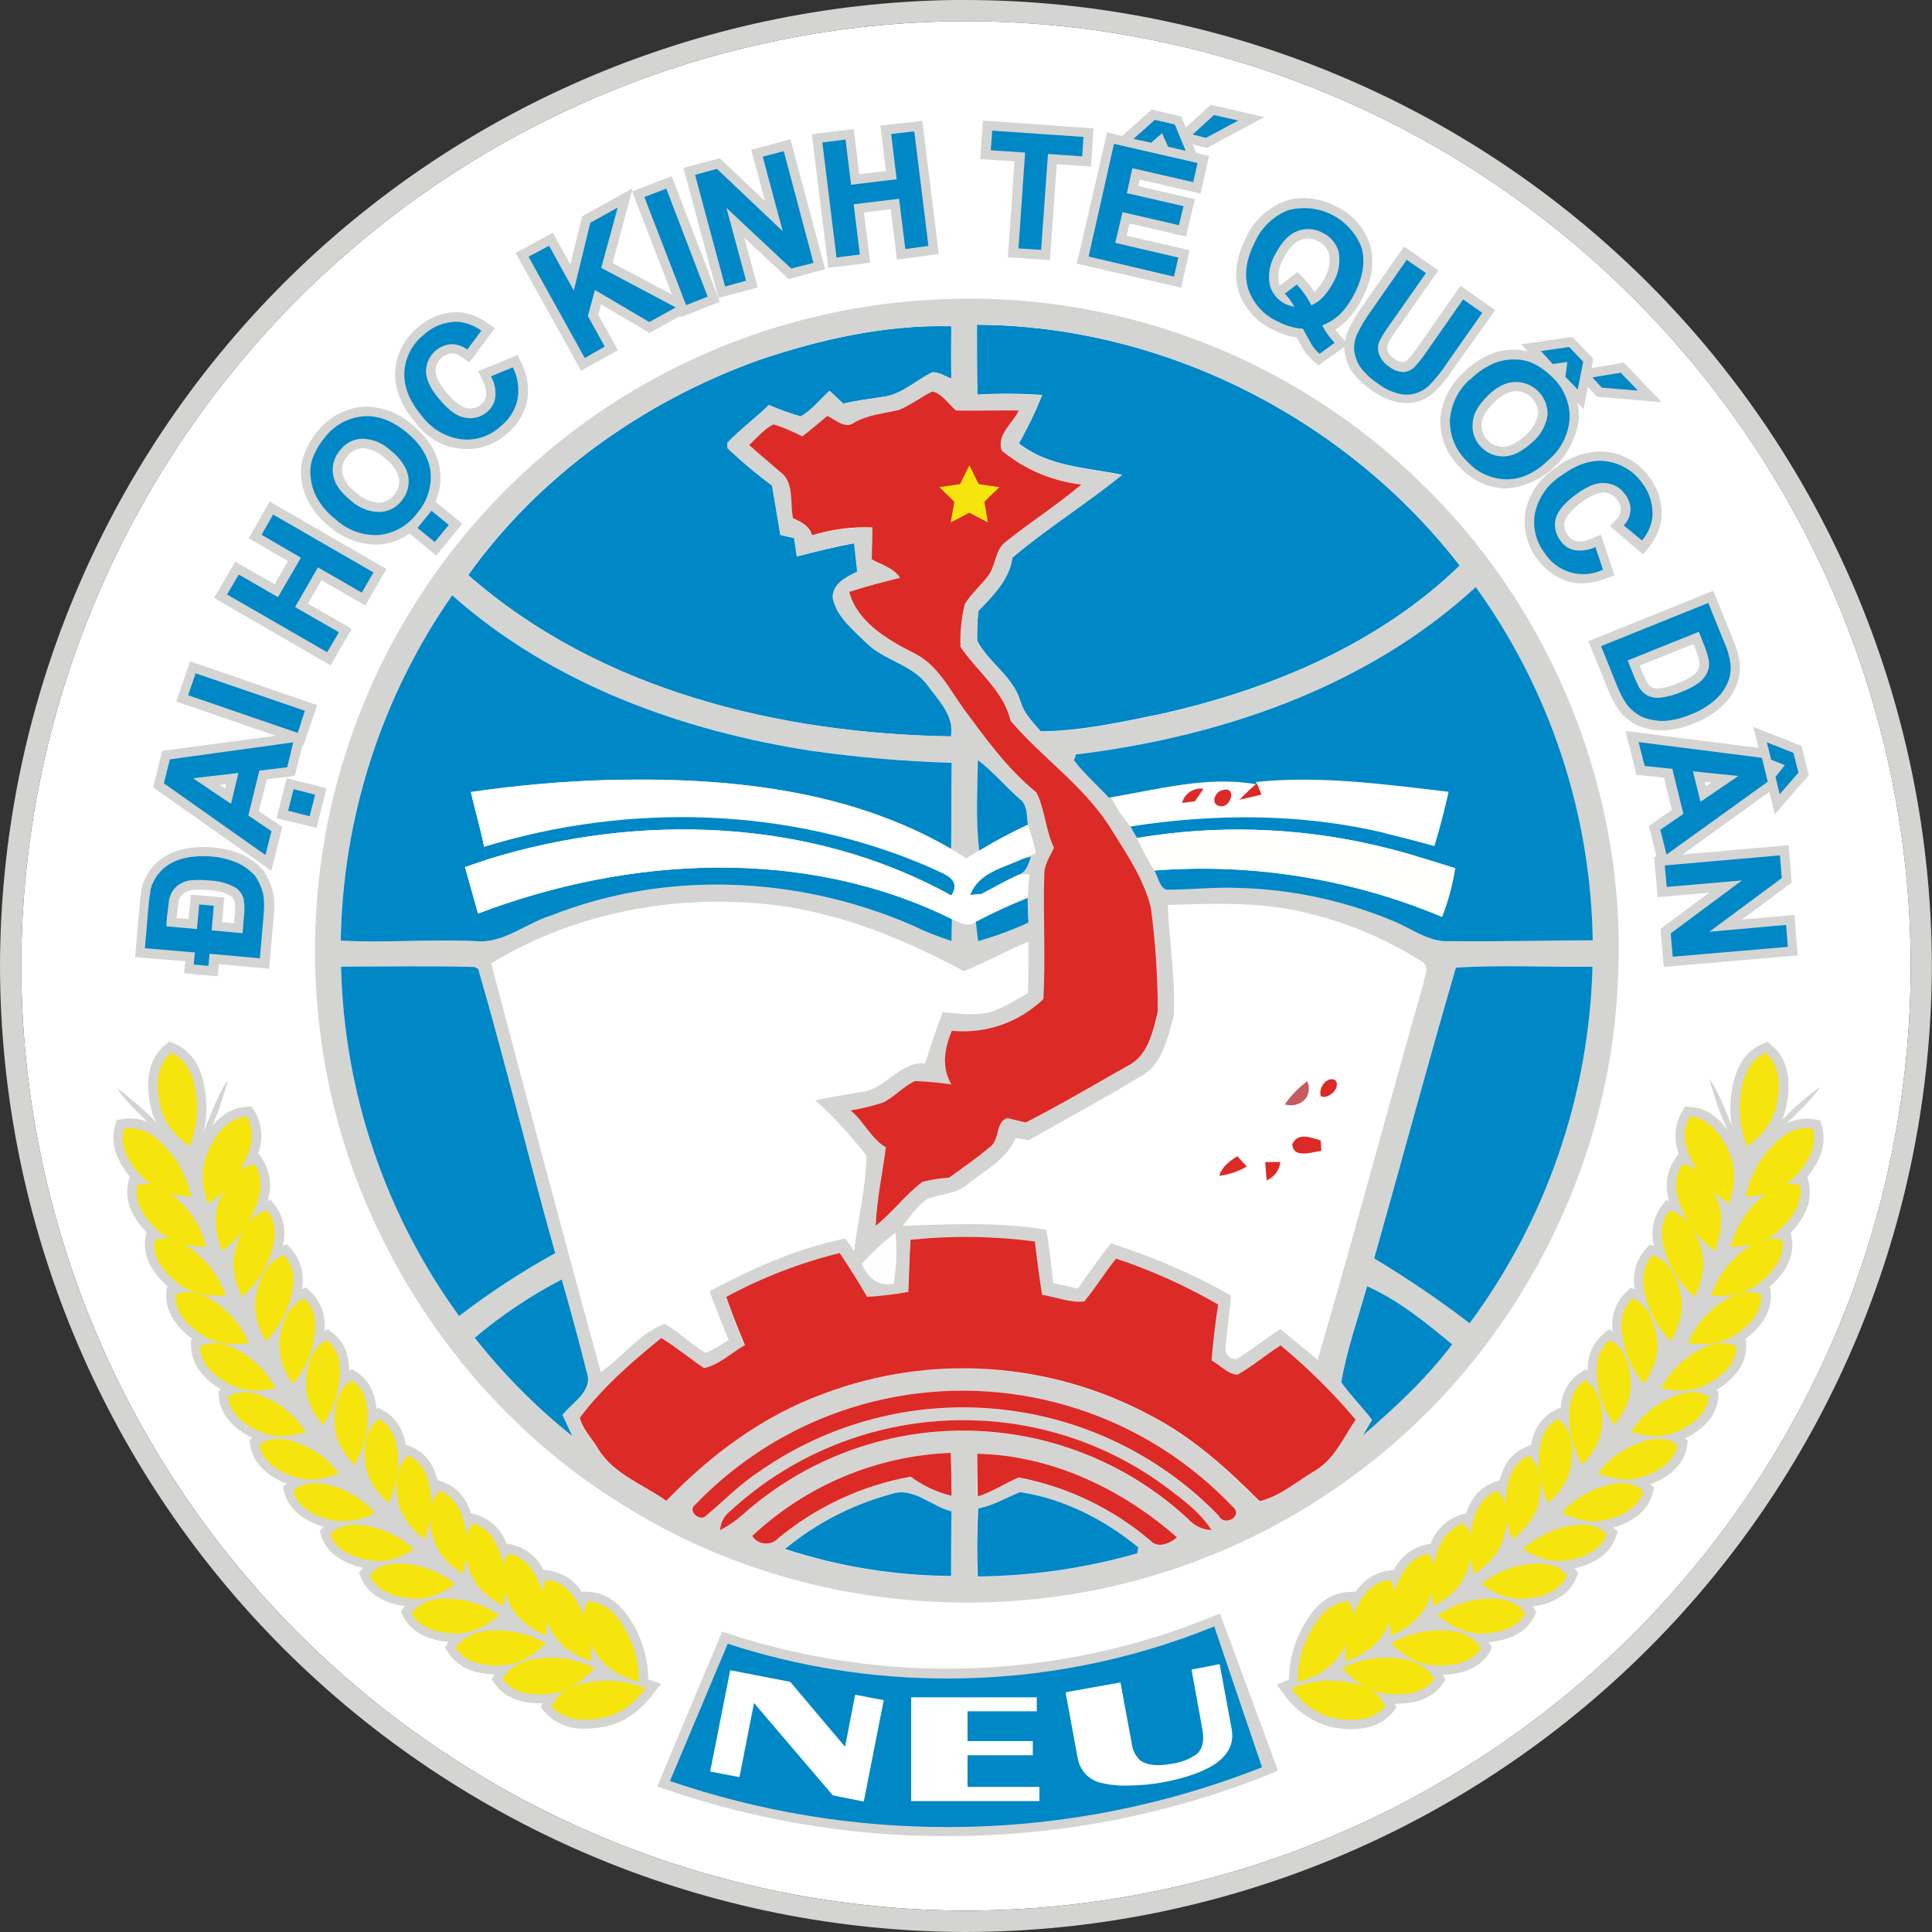
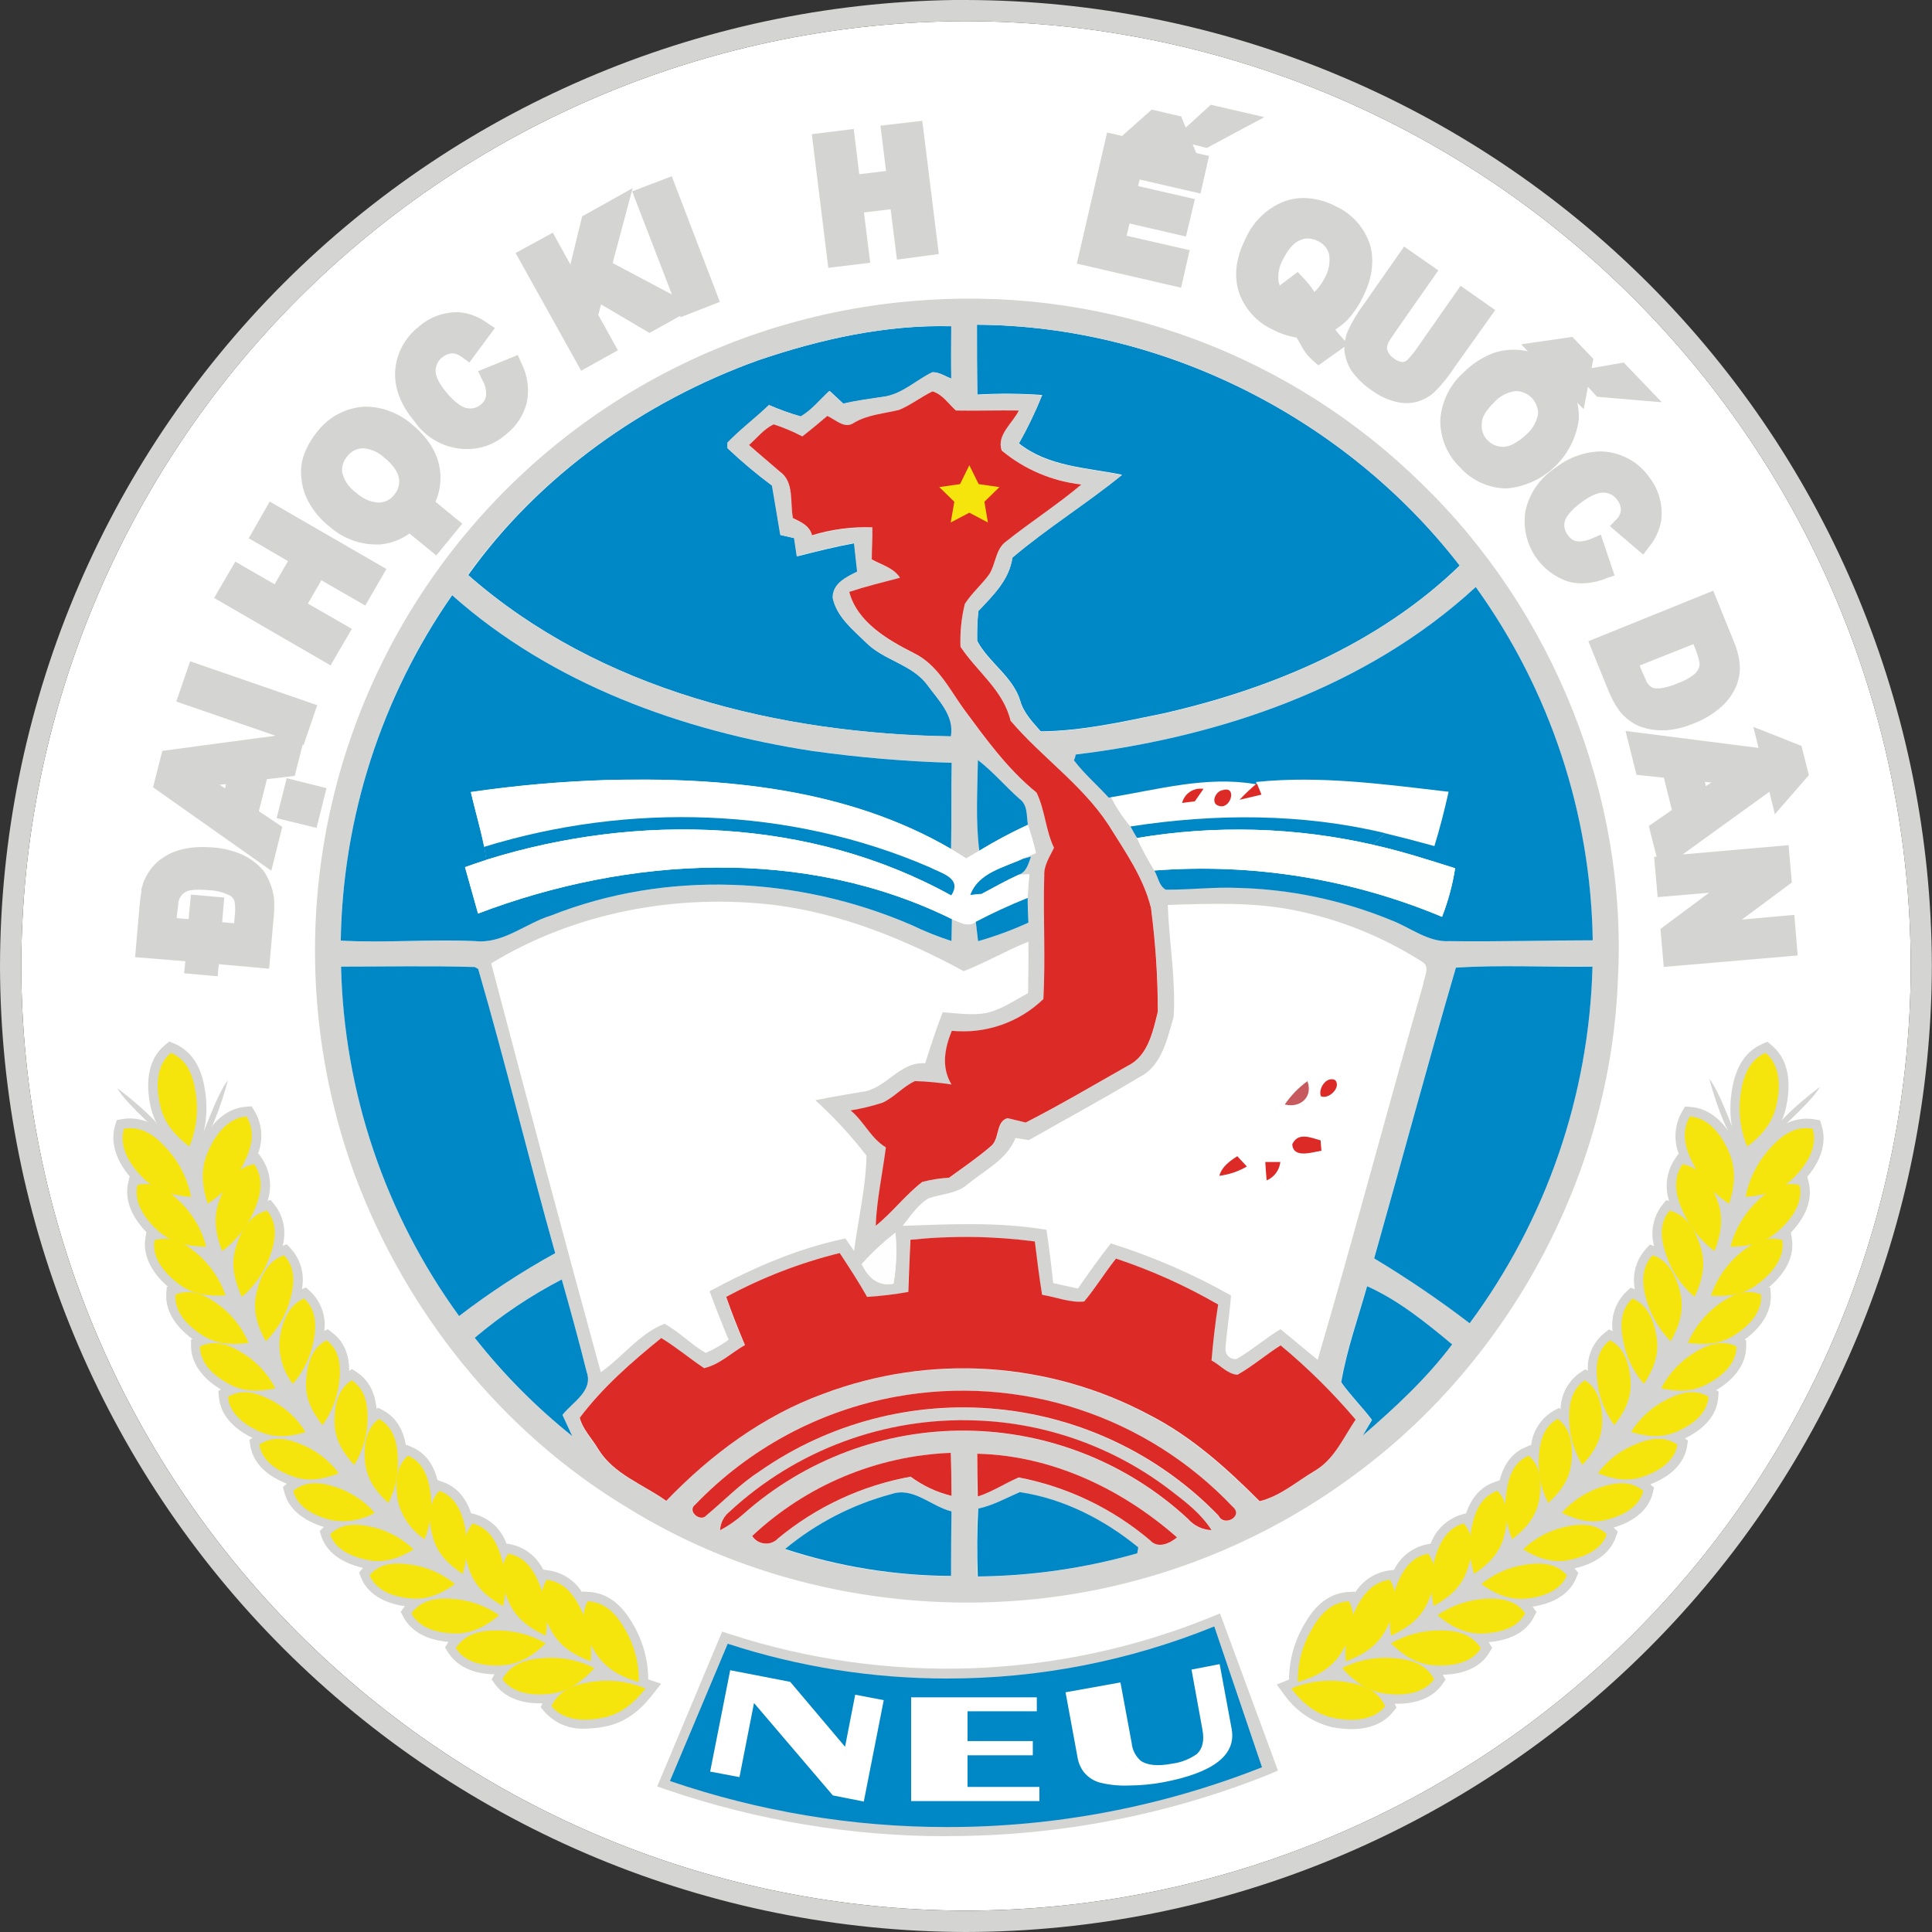
<svg xmlns="http://www.w3.org/2000/svg" width="40" height="40" viewBox="0 0 40 40" fill="none">
  <rect x="0" y="0" width="40" height="40" fill="#333333" stroke="none" />
  <g clip-path="url(#clip0_8026_380204)">
    <path d="M20 0.438C14.815 0.449 9.847 2.514 6.181 6.179C2.515 9.845 0.451 14.814 0.44 19.998C0.451 25.183 2.515 30.152 6.18 33.817C9.846 37.483 14.815 39.547 20 39.557V39.557C25.184 39.55 30.155 37.488 33.822 33.822C37.488 30.156 39.552 25.186 39.56 20.001V20.001C39.552 14.815 37.488 9.844 33.822 6.178C30.155 2.511 25.185 0.447 20 0.438" fill="white" />
    <path d="M23.004 16.506C23.982 16.344 24.988 16.064 25.98 16.23L26.001 16.237C25.883 16.337 25.772 16.444 25.666 16.557L26.12 16.451C26.096 16.394 26.051 16.28 26.027 16.224L26.015 16.187C27.342 16.05 28.68 16.237 30.002 16.39C29.916 16.769 29.817 17.144 29.708 17.515C29.367 17.421 29.027 17.331 28.686 17.249C26.959 16.835 25.158 16.839 23.409 17.11C23.249 16.926 23.113 16.723 23.004 16.506V16.506ZM24.479 16.62L24.742 16.585C24.801 16.499 24.856 16.414 24.922 16.328C24.823 16.311 24.722 16.332 24.639 16.387C24.556 16.442 24.497 16.527 24.474 16.624L24.479 16.62ZM25.323 16.354C25.165 16.371 25.051 16.646 25.258 16.684C25.485 16.747 25.615 16.268 25.319 16.358L25.323 16.354Z" fill="white" />
    <path d="M10.169 19.946C11.91 18.884 14.02 18.491 16.034 18.738C17.422 18.913 18.732 19.447 19.952 20.107C20.406 19.929 20.832 19.677 21.29 19.497C21.29 19.852 21.29 20.206 21.283 20.561C21.004 20.712 20.737 20.902 20.424 20.973C20.123 21.027 19.817 20.98 19.516 20.957C19.38 21.303 19.263 21.658 19.153 22.014C18.61 21.975 18.344 22.556 17.832 22.608C17.514 22.666 17.195 22.713 16.878 22.779C17.264 23.13 17.619 23.514 17.937 23.927C17.924 24.591 17.765 25.242 17.681 25.899C17.621 25.812 17.559 25.729 17.499 25.642C16.51 25.847 15.575 26.257 14.689 26.734C14.814 27.075 14.943 27.407 15.084 27.738C14.936 27.846 14.777 27.938 14.609 28.011C14.306 27.837 14.064 27.574 13.755 27.408C13.239 27.606 12.885 28.089 12.436 28.41C11.665 25.593 10.92 22.77 10.169 19.946Z" fill="white" />
    <path d="M24.178 18.736C25.038 18.709 25.91 18.673 26.76 18.85C27.715 19.037 28.627 19.401 29.448 19.925C29.625 20.023 29.484 20.247 29.468 20.396C28.727 22.982 28.04 25.584 27.285 28.166C27.028 27.953 26.771 27.741 26.514 27.532C26.203 27.72 25.926 27.962 25.613 28.147C25.583 28.152 25.553 28.151 25.524 28.143C25.495 28.136 25.468 28.121 25.445 28.102C25.422 28.082 25.404 28.058 25.392 28.03C25.38 28.003 25.375 27.973 25.376 27.943C25.397 27.572 25.463 27.205 25.489 26.834C24.7 26.388 23.866 26.026 23.001 25.756C22.762 26.058 22.538 26.373 22.32 26.691L21.808 26.577C21.77 26.209 21.724 25.841 21.669 25.474C20.685 25.308 19.683 25.361 18.691 25.393C18.853 25.192 19 24.966 19.222 24.825C19.497 24.726 19.817 24.731 20.045 24.526C20.397 24.237 20.851 24.019 21.029 23.573L21.306 23.618C22.068 23.183 22.841 22.766 23.593 22.314C24.058 22.078 24.169 21.519 24.302 21.065C24.347 20.28 24.204 19.509 24.178 18.736ZM27.347 22.696C27.509 22.776 27.775 22.52 27.644 22.362C27.462 22.268 27.289 22.532 27.347 22.696ZM26.6 22.873C26.917 22.954 27.189 22.718 27.069 22.39C26.887 22.521 26.728 22.683 26.6 22.867V22.873ZM26.755 23.696C26.774 23.999 27.166 23.859 27.359 23.831C27.359 23.779 27.347 23.671 27.343 23.616C27.138 23.553 26.875 23.433 26.755 23.69V23.696ZM25.245 24.35C25.445 24.324 25.638 24.258 25.812 24.157L25.615 23.943C25.459 24.04 25.299 24.152 25.245 24.344V24.35ZM26.196 24.066C26.204 24.193 26.213 24.321 26.226 24.448C26.302 24.415 26.369 24.363 26.418 24.296C26.468 24.229 26.499 24.15 26.508 24.067L26.196 24.066Z" fill="white" />
    <path d="M15.699 7.459C16.985 7.022 18.34 6.719 19.704 6.755C19.695 7.117 19.693 7.479 19.704 7.841C19.575 7.796 19.455 7.705 19.313 7.708C18.972 7.871 18.683 8.168 18.291 8.218C18.013 8.26 17.736 8.294 17.464 8.36L17.179 8.095C16.984 8.275 16.817 8.493 16.586 8.624C16.361 8.56 16.141 8.482 15.927 8.388C15.648 8.657 15.335 8.889 15.068 9.168C15.068 9.195 15.068 9.25 15.068 9.281C15.36 9.558 15.668 9.817 15.991 10.056C16.048 10.397 16.104 10.737 16.163 11.078L16.448 11.142C16.462 11.236 16.49 11.424 16.504 11.519C16.898 11.419 17.289 11.32 17.69 11.247C17.71 11.443 17.733 11.64 17.756 11.837C17.529 11.951 17.251 12.079 17.247 12.379C17.323 12.769 17.654 13.032 17.928 13.298C18.298 13.677 18.887 13.752 19.208 14.186C19.435 14.501 19.776 14.822 19.696 15.248C16.145 15.191 12.419 14.301 9.694 11.906C11.162 9.849 13.325 8.312 15.699 7.459Z" fill="#0087C6" />
    <path d="M20.226 6.723C24.091 6.744 27.863 8.66 30.224 11.707C28.552 13.328 26.329 14.261 24.084 14.771C23.248 14.942 22.405 15.134 21.547 15.142C21.382 14.952 21.198 14.766 21.126 14.517C20.976 14.008 20.472 13.722 20.232 13.268C20.228 13.061 20.235 12.854 20.256 12.649C20.559 12.327 20.898 12.003 20.961 11.542C21.683 10.928 22.494 10.428 23.231 9.829C22.498 9.68 21.706 9.664 21.095 9.179C21.278 8.857 21.439 8.522 21.577 8.178C21.131 8.146 20.682 8.143 20.235 8.169C20.226 7.691 20.226 7.207 20.226 6.723Z" fill="#0087C6" />
    <path d="M19.211 6.21C21.088 6.089 22.969 6.365 24.732 7.022C26.495 7.678 28.099 8.699 29.44 10.019C32.163 12.658 33.698 16.488 33.497 20.276C33.348 24.272 31.288 28.139 28.073 30.514C26.139 31.958 23.851 32.853 21.451 33.106C18.52 33.412 15.48 32.766 12.971 31.203C10.381 29.64 8.396 27.151 7.345 24.325C6.622 22.349 6.37 20.232 6.61 18.142C6.85 16.052 7.575 14.047 8.728 12.287C9.881 10.527 11.429 9.061 13.249 8.006C15.069 6.951 17.111 6.336 19.211 6.21V6.21ZM15.699 7.459C13.325 8.312 11.16 9.849 9.684 11.903C12.408 14.298 16.135 15.187 19.686 15.244C19.761 14.819 19.427 14.497 19.198 14.183C18.877 13.747 18.29 13.673 17.918 13.294C17.648 13.029 17.318 12.765 17.237 12.375C17.237 12.075 17.517 11.947 17.745 11.834C17.723 11.636 17.7 11.44 17.68 11.243C17.279 11.316 16.885 11.416 16.494 11.516C16.48 11.421 16.452 11.232 16.438 11.138L16.153 11.074C16.095 10.734 16.04 10.393 15.981 10.053C15.658 9.813 15.35 9.554 15.058 9.278C15.058 9.25 15.058 9.195 15.058 9.164C15.325 8.885 15.638 8.654 15.917 8.385C16.131 8.478 16.351 8.557 16.575 8.621C16.802 8.489 16.974 8.271 17.169 8.092L17.454 8.356C17.726 8.291 18.003 8.256 18.281 8.214C18.672 8.165 18.962 7.867 19.303 7.705C19.445 7.705 19.565 7.792 19.694 7.838C19.686 7.476 19.689 7.114 19.694 6.752C18.34 6.719 16.985 7.022 15.699 7.459ZM20.227 6.723C20.227 7.207 20.227 7.691 20.233 8.176C20.68 8.149 21.128 8.152 21.575 8.185C21.437 8.529 21.276 8.864 21.092 9.186C21.704 9.671 22.496 9.686 23.228 9.836C22.494 10.434 21.683 10.935 20.959 11.549C20.896 12.01 20.557 12.334 20.254 12.655C20.233 12.861 20.225 13.068 20.23 13.275C20.469 13.729 20.973 14.012 21.124 14.523C21.196 14.773 21.38 14.959 21.545 15.149C22.403 15.141 23.248 14.949 24.082 14.778C26.327 14.265 28.55 13.332 30.222 11.713C27.867 8.66 24.094 6.744 20.227 6.723ZM18.613 8.486C18.3 8.563 17.967 8.583 17.688 8.759C17.491 8.902 17.304 8.696 17.132 8.62C16.96 8.764 16.791 8.907 16.614 9.044C16.424 8.944 16.224 8.86 16.019 8.794C15.817 8.892 15.679 9.077 15.51 9.222C15.72 9.408 15.935 9.588 16.148 9.772C16.454 9.986 16.354 10.415 16.419 10.735C16.583 10.817 16.759 10.894 16.815 11.091C17.219 10.966 17.641 10.911 18.063 10.927C18.07 11.148 18.054 11.368 18.051 11.59C18.254 11.703 18.505 11.763 18.636 11.97C18.284 12.062 17.932 12.152 17.585 12.263C17.751 12.893 18.38 13.257 18.929 13.533C19.405 13.76 19.65 14.252 19.942 14.668C20.401 15.29 20.855 15.926 21.462 16.418C21.638 16.774 21.648 17.196 21.824 17.562C21.738 17.741 21.616 17.918 21.622 18.129C21.597 18.984 21.65 19.839 21.604 20.693C21.355 20.933 21.056 21.117 20.728 21.23C20.401 21.344 20.053 21.384 19.708 21.35C19.559 21.713 19.488 22.106 19.701 22.461C19.451 22.423 19.199 22.399 18.946 22.391C18.7 22.504 18.52 22.72 18.277 22.838C18.061 22.905 17.84 22.957 17.616 22.991C17.892 23.218 18.034 23.569 18.347 23.756C18.278 24.297 18.157 24.833 18.137 25.38C18.478 25.102 18.75 24.741 19.101 24.472C19.281 24.424 19.467 24.395 19.653 24.385C19.943 24.17 20.244 23.972 20.516 23.737C20.709 23.594 20.615 23.219 20.867 23.151C20.96 23.174 21.148 23.22 21.242 23.242C21.959 22.875 22.654 22.464 23.355 22.067C23.775 21.862 23.875 21.357 23.977 20.946C23.975 20.228 23.927 19.511 23.833 18.8C23.679 18.165 23.288 17.619 22.948 17.071C22.4 16.243 21.562 15.672 20.927 14.923C20.777 14.292 20.227 13.908 19.889 13.391C19.878 13.092 19.907 12.793 19.977 12.502C20.121 12.275 20.332 12.099 20.488 11.881C20.621 11.668 20.615 11.367 20.828 11.211C21.339 10.803 21.89 10.45 22.39 10.029C21.783 9.961 21.21 9.716 20.741 9.326C20.627 9 20.968 8.758 21.095 8.497C20.66 8.497 20.227 8.51 19.793 8.497C19.639 8.361 19.515 8.157 19.308 8.101C19.069 8.217 18.865 8.385 18.616 8.486H18.613ZM22.269 15.622C22.262 15.652 22.247 15.712 22.24 15.736C22.453 16.017 22.724 16.247 22.959 16.509L23.001 16.502C23.109 16.719 23.243 16.922 23.4 17.107C23.435 17.167 23.502 17.286 23.537 17.346C23.644 17.576 23.764 17.8 23.896 18.018C23.976 18.145 23.99 18.334 24.133 18.413C24.628 18.42 25.122 18.355 25.618 18.378C26.705 18.404 27.778 18.628 28.784 19.04C29.191 19.19 29.551 19.507 30.009 19.481C30.996 19.494 31.984 19.466 32.973 19.464C32.932 16.837 32.088 14.286 30.554 12.154C28.299 14.232 25.271 15.257 22.269 15.622ZM7.055 19.474C7.978 19.526 8.902 19.441 9.826 19.483C10.413 19.547 10.874 19.115 11.407 18.953C13.79 18.014 16.521 18.139 18.859 19.146C19.129 19.277 19.408 19.389 19.694 19.481L19.704 19.027C19.858 19.088 20.045 19.211 20.203 19.084C20.215 19.184 20.239 19.385 20.25 19.485C20.607 19.383 20.955 19.254 21.292 19.101C21.285 18.929 21.281 18.76 21.277 18.589C21.274 18.417 21.298 18.264 21.311 18.102L21.092 18.109C21.256 18.052 21.293 17.882 21.347 17.735L21.187 17.775L21.449 17.662C21.404 17.465 21.348 17.271 21.282 17.08C21.251 16.894 21.282 16.665 21.107 16.544C20.813 16.283 20.559 15.976 20.246 15.739C20.237 16.365 20.196 16.995 20.275 17.617L20.006 17.775C19.901 17.708 19.796 17.642 19.691 17.578C19.7 16.984 19.691 16.388 19.703 15.793C18.739 15.763 17.777 15.68 16.822 15.546C14.121 15.133 11.423 14.159 9.357 12.321C7.896 14.423 7.094 16.914 7.055 19.474V19.474ZM10.169 19.946C10.916 22.77 11.665 25.593 12.439 28.41C12.893 28.094 13.241 27.606 13.758 27.408C14.066 27.574 14.308 27.837 14.611 28.011C14.779 27.937 14.938 27.846 15.086 27.738C14.946 27.407 14.816 27.072 14.691 26.734C15.578 26.257 16.507 25.846 17.502 25.642C17.562 25.728 17.623 25.812 17.683 25.899C17.767 25.242 17.926 24.591 17.94 23.927C17.621 23.514 17.267 23.13 16.881 22.779C17.197 22.713 17.516 22.665 17.834 22.607C18.346 22.556 18.613 21.975 19.155 22.014C19.269 21.657 19.382 21.303 19.518 20.957C19.82 20.98 20.127 21.026 20.426 20.973C20.739 20.898 21.006 20.712 21.285 20.561C21.292 20.206 21.296 19.852 21.292 19.497C20.838 19.677 20.409 19.929 19.954 20.107C18.734 19.447 17.424 18.913 16.036 18.737C14.02 18.497 11.91 18.884 10.169 19.946V19.946ZM24.178 18.736C24.204 19.509 24.347 20.28 24.299 21.053C24.166 21.507 24.055 22.074 23.589 22.301C22.838 22.755 22.065 23.17 21.302 23.605L21.025 23.561C20.847 24.007 20.393 24.225 20.041 24.513C19.814 24.718 19.493 24.714 19.219 24.813C18.992 24.953 18.85 25.179 18.688 25.38C19.679 25.344 20.682 25.295 21.666 25.462C21.721 25.828 21.767 26.196 21.805 26.565L22.317 26.678C22.536 26.361 22.76 26.045 22.998 25.743C23.863 26.014 24.697 26.375 25.486 26.821C25.462 27.192 25.396 27.559 25.372 27.93C25.371 27.96 25.377 27.99 25.389 28.017C25.401 28.045 25.419 28.07 25.442 28.089C25.465 28.109 25.491 28.123 25.52 28.131C25.549 28.139 25.58 28.14 25.609 28.134C25.923 27.95 26.2 27.708 26.511 27.519C26.768 27.73 27.025 27.941 27.281 28.154C28.037 25.572 28.724 22.97 29.465 20.383C29.48 20.234 29.621 20.011 29.444 19.912C28.624 19.389 27.712 19.024 26.757 18.837C25.91 18.673 25.038 18.709 24.178 18.736ZM7.061 20.013C7.122 22.617 7.974 25.14 9.505 27.247C10.135 26.764 10.8 26.328 11.496 25.945C10.946 23.989 10.466 22.015 9.899 20.059L9.826 20.021C8.908 19.993 7.984 20.016 7.061 20.013ZM30.142 20.033C29.557 22.034 29.017 24.048 28.45 26.049C29.133 26.459 29.793 26.907 30.426 27.391C32.011 25.25 32.9 22.672 32.97 20.009C32.03 20.027 31.082 19.972 30.143 20.033H30.142ZM17.843 26.171C17.97 26.448 18.172 26.637 18.498 26.577C18.559 26.23 18.572 25.875 18.538 25.524C18.287 25.718 18.054 25.934 17.843 26.171V26.171ZM18.844 25.668C18.827 26.029 18.814 26.391 18.799 26.752C18.517 26.803 18.232 26.838 17.945 26.855C17.77 26.543 17.575 26.245 17.378 25.948C16.559 26.149 15.77 26.454 15.029 26.855C15.142 27.196 15.277 27.524 15.417 27.853C15.135 28.011 14.887 28.26 14.57 28.331C14.269 28.13 13.992 27.895 13.684 27.708C13.072 28.203 12.472 28.729 11.996 29.358C12.059 29.601 12.251 29.788 12.377 30.003C12.695 30.527 13.308 30.735 13.787 31.077C14.704 30.124 15.792 29.317 17.042 28.861C18.135 28.45 19.303 28.277 20.468 28.353C21.633 28.43 22.768 28.755 23.798 29.306C24.665 29.749 25.387 30.405 26.075 31.089C26.501 30.984 26.844 30.679 27.216 30.459C27.622 30.221 27.808 29.771 28.062 29.4C27.588 28.842 27.066 28.326 26.503 27.86C26.197 28.05 25.923 28.291 25.609 28.468C25.402 28.453 25.25 28.264 25.073 28.172C25.105 27.784 25.149 27.397 25.21 27.013C24.54 26.626 23.833 26.307 23.099 26.062C22.872 26.35 22.678 26.669 22.441 26.951C22.148 26.983 21.858 26.857 21.569 26.812C21.51 26.446 21.465 26.077 21.419 25.708C20.567 25.595 19.704 25.581 18.849 25.668H18.844ZM9.825 27.698C10.419 28.451 11.098 29.133 11.847 29.732C11.78 29.586 11.712 29.441 11.645 29.294C11.853 29.029 12.29 28.798 12.145 28.399C11.986 27.76 11.804 27.123 11.631 26.49C10.987 26.824 10.383 27.229 9.83 27.698H9.825ZM28.299 26.63C28.114 27.289 27.879 27.94 27.765 28.618C27.957 28.893 28.199 29.13 28.401 29.398C28.338 29.504 28.274 29.611 28.212 29.719C28.878 29.142 29.529 28.541 30.061 27.834C29.518 27.38 28.957 26.922 28.304 26.63H28.299ZM18.55 28.916C16.963 29.206 15.508 29.989 14.392 31.154C14.208 31.286 14.497 31.521 14.619 31.381C14.985 31.075 15.319 30.728 15.723 30.466C17.157 29.467 18.9 29.011 20.64 29.178C22.38 29.346 24.003 30.127 25.22 31.381C25.334 31.63 25.75 31.394 25.513 31.199C24.634 30.271 23.537 29.576 22.322 29.178C21.108 28.779 19.813 28.69 18.555 28.916H18.55ZM15.102 31.3C15.043 31.346 14.995 31.405 14.961 31.472C14.926 31.539 14.907 31.613 14.904 31.688C15.074 31.598 15.233 31.488 15.377 31.36C16.649 30.227 18.297 29.608 20 29.625C21.704 29.641 23.34 30.292 24.589 31.45C24.65 31.52 24.725 31.577 24.809 31.618C24.893 31.658 24.985 31.681 25.078 31.684C24.87 31.355 24.561 31.117 24.255 30.881C23.091 29.978 21.672 29.465 20.199 29.413C18.32 29.342 16.488 30.019 15.107 31.295L15.102 31.3ZM15.57 31.806C15.598 31.849 15.635 31.886 15.678 31.912C15.722 31.939 15.771 31.956 15.823 31.961C15.874 31.966 15.925 31.96 15.973 31.942C16.022 31.924 16.065 31.896 16.101 31.859C16.892 31.203 17.839 30.762 18.85 30.578C19.102 30.765 19.39 30.9 19.695 30.974C19.695 30.677 19.695 30.38 19.679 30.084C18.149 30.145 16.691 30.754 15.573 31.801L15.57 31.806ZM20.223 30.104C20.223 30.398 20.223 30.695 20.235 30.99C20.533 30.892 20.795 30.719 21.081 30.595C22.086 30.784 23.025 31.23 23.807 31.889C23.968 32.072 24.213 31.964 24.368 31.832C23.226 30.824 21.77 30.132 20.232 30.098L20.223 30.104ZM18.441 30.941C17.637 31.157 16.888 31.544 16.247 32.076C17.358 32.44 18.518 32.628 19.686 32.633C19.686 32.188 19.686 31.744 19.695 31.297C19.281 31.19 18.907 30.773 18.45 30.935L18.441 30.941ZM20.244 31.24C20.214 31.706 20.221 32.175 20.234 32.642C21.351 32.632 22.462 32.47 23.536 32.163C23.536 32.133 23.551 32.07 23.555 32.038C22.855 31.464 22.003 31.029 21.103 30.897C20.829 31.016 20.558 31.168 20.253 31.234L20.244 31.24Z" fill="#D4D4D2" />
    <path d="M22.269 15.622C25.269 15.257 28.297 14.232 30.554 12.154C32.09 14.287 32.935 16.84 32.976 19.468C31.987 19.468 30.999 19.499 30.013 19.485C29.559 19.512 29.194 19.195 28.787 19.045C27.781 18.633 26.708 18.409 25.621 18.383C25.125 18.361 24.63 18.425 24.135 18.419C23.992 18.34 23.978 18.151 23.898 18.024C25.931 17.867 27.973 18.195 29.855 18.983C29.981 18.658 30.072 18.321 30.126 17.977C29.559 17.798 29.002 17.618 28.424 17.491L28.677 17.252C29.017 17.334 29.358 17.423 29.698 17.517C29.812 17.146 29.907 16.772 29.992 16.393C28.671 16.239 27.333 16.052 26.005 16.19L26.018 16.226L25.994 16.238L25.974 16.232C24.98 16.065 23.975 16.345 22.997 16.507L22.955 16.515C22.72 16.253 22.448 16.023 22.235 15.741C22.249 15.712 22.269 15.652 22.269 15.622Z" fill="#0087C6" />
    <path d="M7.055 19.474C7.096 16.914 7.899 14.425 9.361 12.324C11.426 14.162 14.127 15.136 16.825 15.549C17.779 15.682 18.74 15.764 19.703 15.793C19.69 16.388 19.703 16.984 19.691 17.578C17.542 16.329 14.976 16.087 12.541 16.152C11.607 16.182 10.675 16.265 9.75 16.401C9.837 16.781 9.95 17.154 10.028 17.535C10.038 17.602 10.06 17.738 10.07 17.805C9.923 17.852 9.775 17.903 9.63 17.953C9.721 18.274 9.81 18.593 9.9 18.914C13.016 17.73 16.663 17.523 19.708 19.028L19.698 19.482C19.412 19.39 19.133 19.278 18.862 19.147C16.524 18.14 13.791 18.012 11.411 18.954C10.877 19.116 10.416 19.548 9.83 19.484C8.902 19.441 7.979 19.526 7.055 19.474Z" fill="#0087C6" />
    <path d="M7.061 20.013C7.983 20.013 8.907 19.993 9.827 20.021L9.9 20.06C10.467 22.011 10.945 23.989 11.495 25.945C10.8 26.328 10.135 26.764 9.505 27.247C7.974 25.14 7.122 22.617 7.061 20.013Z" fill="#0087C6" />
    <path d="M30.143 20.034C31.082 19.973 32.029 20.027 32.971 20.013C32.901 22.677 32.013 25.254 30.427 27.396C29.794 26.912 29.134 26.464 28.451 26.053C29.019 24.048 29.558 22.034 30.143 20.034Z" fill="#0087C6" />
    <path d="M9.829 27.698C10.383 27.229 10.987 26.824 11.631 26.49C11.809 27.123 11.986 27.76 12.145 28.399C12.29 28.798 11.853 29.029 11.645 29.294C11.712 29.441 11.78 29.586 11.847 29.732C11.099 29.133 10.422 28.451 9.829 27.698V27.698Z" fill="#0087C6" />
    <path d="M18.45 30.935C18.904 30.773 19.281 31.19 19.699 31.292C19.692 31.738 19.691 32.183 19.69 32.628C18.523 32.622 17.363 32.434 16.254 32.07C16.896 31.538 17.645 31.151 18.45 30.935V30.935Z" fill="#0087C6" />
    <path d="M20.253 31.234C20.558 31.168 20.829 31.016 21.112 30.893C22.012 31.025 22.864 31.461 23.564 32.035C23.564 32.067 23.549 32.129 23.545 32.16C22.471 32.467 21.36 32.628 20.244 32.639C20.227 32.169 20.227 31.7 20.253 31.234Z" fill="#0087C6" />
    <path d="M20.087 18.533C20.257 18.064 20.784 17.966 21.186 17.776L21.346 17.736C21.293 17.878 21.256 18.053 21.092 18.11C20.828 18.23 20.575 18.374 20.32 18.51L20.087 18.533Z" fill="#0087C6" />
    <path d="M18.616 8.486C18.86 8.385 19.07 8.217 19.307 8.103C19.514 8.162 19.637 8.363 19.792 8.499C20.225 8.508 20.659 8.492 21.094 8.499C20.964 8.766 20.629 9.002 20.739 9.328C21.209 9.718 21.782 9.963 22.389 10.031C21.889 10.452 21.338 10.805 20.827 11.213C20.612 11.369 20.619 11.667 20.486 11.883C20.331 12.101 20.12 12.276 19.976 12.504C19.905 12.794 19.875 13.092 19.886 13.39C20.227 13.907 20.774 14.291 20.923 14.922C21.559 15.671 22.399 16.242 22.945 17.07C23.285 17.618 23.675 18.164 23.83 18.799C23.923 19.51 23.971 20.227 23.972 20.945C23.87 21.355 23.77 21.861 23.35 22.066C22.648 22.463 21.954 22.874 21.237 23.241C21.142 23.219 20.954 23.172 20.861 23.15C20.609 23.218 20.703 23.592 20.51 23.735C20.238 23.97 19.943 24.169 19.648 24.384C19.461 24.394 19.276 24.423 19.095 24.471C18.744 24.741 18.477 25.102 18.131 25.379C18.152 24.832 18.272 24.296 18.341 23.755C18.028 23.567 17.887 23.216 17.611 22.99C17.836 22.953 18.058 22.9 18.274 22.83C18.517 22.716 18.698 22.495 18.944 22.383C19.197 22.391 19.449 22.415 19.699 22.453C19.485 22.098 19.557 21.705 19.706 21.342C20.05 21.376 20.399 21.335 20.726 21.222C21.054 21.109 21.352 20.925 21.602 20.685C21.648 19.831 21.595 18.976 21.62 18.121C21.613 17.913 21.734 17.736 21.822 17.554C21.646 17.188 21.636 16.766 21.46 16.41C20.853 15.918 20.399 15.281 19.939 14.659C19.648 14.248 19.403 13.758 18.927 13.525C18.381 13.249 17.749 12.884 17.583 12.255C17.93 12.141 18.281 12.054 18.634 11.962C18.499 11.755 18.252 11.696 18.049 11.582C18.049 11.36 18.068 11.14 18.061 10.919C17.639 10.903 17.217 10.958 16.813 11.083C16.763 10.886 16.586 10.809 16.417 10.727C16.352 10.407 16.452 9.978 16.145 9.764C15.933 9.58 15.717 9.4 15.508 9.214C15.672 9.069 15.815 8.884 16.017 8.786C16.222 8.852 16.421 8.936 16.612 9.036C16.788 8.899 16.958 8.756 17.129 8.612C17.302 8.688 17.489 8.894 17.686 8.751C17.97 8.583 18.304 8.563 18.616 8.486Z" fill="#DC2A27" />
    <path d="M18.849 25.668C19.706 25.579 20.57 25.591 21.425 25.703C21.47 26.072 21.516 26.441 21.575 26.808C21.864 26.852 22.154 26.978 22.446 26.946C22.683 26.665 22.874 26.346 23.105 26.058C23.84 26.302 24.549 26.621 25.22 27.009C25.159 27.392 25.116 27.779 25.083 28.167C25.26 28.259 25.412 28.449 25.619 28.463C25.933 28.287 26.207 28.046 26.513 27.855C27.075 28.321 27.595 28.835 28.067 29.392C27.813 29.763 27.627 30.214 27.222 30.451C26.85 30.671 26.507 30.976 26.08 31.081C25.399 30.4 24.671 29.741 23.804 29.298C22.774 28.747 21.639 28.424 20.474 28.347C19.309 28.271 18.141 28.445 17.049 28.856C15.8 29.31 14.711 30.119 13.794 31.073C13.315 30.732 12.702 30.522 12.384 29.998C12.258 29.783 12.065 29.596 12.003 29.353C12.478 28.722 13.079 28.198 13.69 27.703C13.999 27.89 14.276 28.125 14.577 28.326C14.893 28.256 15.144 28.006 15.423 27.848C15.284 27.519 15.152 27.188 15.035 26.851C15.777 26.45 16.566 26.145 17.385 25.943C17.581 26.24 17.776 26.539 17.952 26.851C18.238 26.833 18.523 26.799 18.805 26.748C18.818 26.391 18.832 26.029 18.849 25.668Z" fill="#DC2A27" />
    <path d="M20.246 15.736C20.559 15.976 20.813 16.279 21.107 16.54C21.282 16.662 21.251 16.891 21.282 17.077C20.936 17.236 20.6 17.416 20.275 17.614C20.196 16.992 20.237 16.362 20.246 15.736Z" fill="#0087C6" />
    <path d="M28.304 26.63C28.957 26.922 29.518 27.38 30.065 27.834C29.534 28.541 28.883 29.142 28.216 29.719C28.279 29.611 28.342 29.504 28.406 29.398C28.204 29.13 27.962 28.892 27.769 28.618C27.884 27.94 28.119 27.289 28.304 26.63Z" fill="#0087C6" />
    <path d="M9.747 16.397C10.671 16.262 11.603 16.179 12.537 16.149C14.976 16.084 17.542 16.321 19.687 17.574C19.793 17.639 19.897 17.705 20.003 17.772L20.272 17.614C20.597 17.416 20.933 17.236 21.278 17.077C21.345 17.267 21.401 17.462 21.445 17.658L21.183 17.772C20.78 17.96 20.254 18.06 20.083 18.529L20.316 18.506C20.121 18.647 19.889 18.698 19.691 18.535C19.93 18.179 19.479 18.075 19.237 17.948C16.348 16.699 13.017 16.606 10.022 17.529C9.946 17.151 9.834 16.777 9.747 16.397Z" fill="white" />
    <path d="M26.001 16.237L26.025 16.225C26.048 16.28 26.094 16.394 26.118 16.452L25.664 16.558C25.77 16.445 25.882 16.338 26.001 16.237V16.237Z" fill="#DC2A27" />
    <path d="M24.474 16.624C24.498 16.529 24.556 16.446 24.639 16.392C24.721 16.338 24.82 16.317 24.917 16.333C24.856 16.419 24.797 16.504 24.738 16.59L24.474 16.624Z" fill="#DC2A27" />
    <path d="M25.319 16.358C25.615 16.268 25.485 16.747 25.253 16.689C25.046 16.65 25.16 16.376 25.319 16.358Z" fill="#DC2A27" />
    <path d="M27.347 22.696C27.289 22.537 27.46 22.274 27.644 22.362C27.775 22.514 27.509 22.77 27.347 22.696Z" fill="#DC2A27" />
    <path d="M26.755 23.69C26.875 23.433 27.138 23.553 27.343 23.611C27.343 23.665 27.355 23.773 27.359 23.825C27.166 23.854 26.774 23.993 26.755 23.69Z" fill="#DC2A27" />
    <path d="M25.245 24.344C25.299 24.152 25.459 24.04 25.617 23.938L25.815 24.151C25.64 24.253 25.446 24.319 25.245 24.344V24.344Z" fill="#DC2A27" />
    <path d="M26.196 24.058H26.508C26.499 24.141 26.468 24.22 26.418 24.287C26.369 24.354 26.302 24.406 26.225 24.439C26.213 24.316 26.204 24.187 26.196 24.058Z" fill="#DC2A27" />
    <path d="M18.555 28.916C19.813 28.688 21.109 28.776 22.325 29.174C23.54 29.571 24.638 30.265 25.518 31.193C25.756 31.388 25.341 31.624 25.226 31.376C24.009 30.121 22.385 29.34 20.645 29.173C18.906 29.005 17.163 29.461 15.729 30.46C15.325 30.722 14.991 31.069 14.624 31.376C14.502 31.521 14.212 31.286 14.397 31.149C15.514 29.986 16.968 29.204 18.555 28.916V28.916Z" fill="#DC2A27" />
    <path d="M15.107 31.295C16.489 30.016 18.322 29.337 20.204 29.409C21.676 29.46 23.096 29.974 24.26 30.876C24.565 31.109 24.875 31.351 25.083 31.68C24.989 31.676 24.898 31.654 24.814 31.613C24.73 31.573 24.655 31.515 24.594 31.445C23.344 30.287 21.708 29.637 20.005 29.62C18.302 29.603 16.653 30.222 15.382 31.355C15.237 31.483 15.079 31.593 14.908 31.683C14.912 31.608 14.931 31.535 14.965 31.468C14.999 31.401 15.048 31.342 15.107 31.295V31.295Z" fill="#DC2A27" />
    <path d="M10.025 17.533C13.02 16.611 16.351 16.704 19.239 17.952C19.482 18.079 19.934 18.179 19.693 18.54C16.783 16.927 13.201 16.822 10.066 17.802C10.056 17.735 10.035 17.6 10.025 17.533Z" fill="#0087C6" />
    <path d="M23.404 17.111C25.153 16.84 26.954 16.836 28.681 17.25L28.428 17.49C26.824 17.124 25.164 17.076 23.541 17.35C23.504 17.29 23.437 17.171 23.404 17.111Z" fill="#0087C6" />
-     <path d="M10.067 17.802C13.203 16.822 16.784 16.927 19.694 18.54C19.893 18.702 20.124 18.653 20.32 18.51C20.575 18.374 20.828 18.23 21.092 18.11L21.311 18.103C21.298 18.265 21.286 18.426 21.277 18.59C20.911 18.737 20.552 18.902 20.203 19.085C20.044 19.212 19.862 19.085 19.704 19.028C16.659 17.521 13.008 17.727 9.896 18.914C9.807 18.593 9.717 18.274 9.626 17.953C9.772 17.901 9.919 17.85 10.067 17.802Z" fill="white" />
+     <path d="M10.067 17.802C13.203 16.822 16.784 16.927 19.694 18.54C19.893 18.702 20.124 18.653 20.32 18.51C20.575 18.374 20.828 18.23 21.092 18.11L21.311 18.103C21.298 18.265 21.286 18.426 21.277 18.59C20.911 18.737 20.552 18.902 20.203 19.085C20.044 19.212 19.862 19.085 19.704 19.028C16.659 17.521 13.008 17.727 9.896 18.914C9.807 18.593 9.717 18.274 9.626 17.953C9.772 17.901 9.919 17.85 10.067 17.802" fill="white" />
    <path d="M23.539 17.351C25.162 17.077 26.822 17.124 28.426 17.49C29.002 17.617 29.561 17.797 30.128 17.976C30.074 18.32 29.983 18.657 29.857 18.981C27.976 18.194 25.934 17.866 23.9 18.022C23.768 17.805 23.647 17.581 23.539 17.351V17.351Z" fill="#FFFFFD" />
    <path d="M20.203 19.085C20.552 18.902 20.911 18.737 21.277 18.59C21.277 18.76 21.285 18.93 21.292 19.102C20.955 19.256 20.607 19.384 20.25 19.486C20.239 19.387 20.215 19.186 20.203 19.085Z" fill="#0087C6" />
    <path d="M26.6 22.867C26.727 22.681 26.886 22.517 27.069 22.384C27.189 22.712 26.922 22.948 26.6 22.867Z" fill="#C75A5E" />
    <path d="M17.843 26.171C18.054 25.934 18.287 25.718 18.538 25.524C18.572 25.875 18.559 26.23 18.498 26.577C18.177 26.637 17.975 26.448 17.843 26.171Z" fill="#FFFEFE" />
    <path d="M15.573 31.801C16.691 30.752 18.15 30.14 19.683 30.08C19.695 30.376 19.699 30.672 19.699 30.97C19.393 30.895 19.106 30.761 18.853 30.573C17.842 30.757 16.895 31.198 16.104 31.855C16.069 31.892 16.025 31.92 15.977 31.938C15.929 31.955 15.877 31.962 15.826 31.956C15.775 31.951 15.726 31.935 15.682 31.908C15.638 31.881 15.601 31.845 15.573 31.801V31.801Z" fill="#DC2A27" />
    <path d="M20.232 30.098C21.77 30.132 23.226 30.824 24.368 31.83C24.213 31.961 23.968 32.069 23.807 31.887C23.028 31.228 22.092 30.781 21.09 30.589C20.804 30.713 20.542 30.887 20.244 30.984C20.237 30.689 20.232 30.392 20.232 30.098Z" fill="#DC2A27" />
    <path d="M20.069 9.632L20.262 10.023L20.692 10.085L20.381 10.388L20.453 10.817L20.069 10.615L19.684 10.817L19.758 10.388L19.447 10.085L19.877 10.023L20.069 9.632Z" fill="#F5E50D" />
    <path d="M9.11 9.734C9.065 9.386 8.87 9.068 8.532 8.789C8.273 8.562 7.943 8.431 7.598 8.419C7.558 8.419 7.519 8.419 7.485 8.424C7.303 8.443 7.128 8.5 6.969 8.589C6.81 8.679 6.672 8.801 6.562 8.946C6.434 9.102 6.336 9.281 6.275 9.473C6.231 9.62 6.221 9.775 6.243 9.927C6.259 10.082 6.305 10.233 6.378 10.371C6.488 10.581 6.643 10.765 6.832 10.91C7.088 11.135 7.414 11.263 7.755 11.273C7.792 11.273 7.829 11.273 7.868 11.273C8.088 11.252 8.298 11.174 8.478 11.046L9.033 11.5L9.571 10.843L9.016 10.389C9.106 10.183 9.139 9.957 9.11 9.734V9.734ZM8.165 10.24C8.127 10.291 8.079 10.332 8.023 10.361C7.967 10.389 7.905 10.404 7.842 10.405H7.822C7.656 10.39 7.501 10.319 7.38 10.205C7.236 10.107 7.132 9.961 7.087 9.792C7.078 9.731 7.082 9.669 7.099 9.61C7.117 9.551 7.147 9.497 7.188 9.451C7.225 9.4 7.272 9.358 7.327 9.329C7.382 9.299 7.444 9.283 7.506 9.281H7.523C7.69 9.296 7.846 9.367 7.966 9.484C8.046 9.546 8.116 9.619 8.172 9.702C8.215 9.76 8.244 9.827 8.259 9.897C8.27 9.958 8.267 10.02 8.25 10.079C8.234 10.139 8.205 10.194 8.165 10.24V10.24Z" fill="#D4D4D2" />
    <path d="M13.088 3.962L13.912 6.098L12.684 5.446L13.098 3.896L12.053 4.479L11.809 5.477L11.445 4.817L10.675 5.238L12.032 7.675L12.793 7.252L12.386 6.519L12.444 6.302L13.446 6.893L14.083 6.54L14.092 6.567L14.904 6.25L13.908 3.649L13.088 3.962Z" fill="#D4D4D2" />
    <path d="M10.72 7.35L9.899 7.685L9.988 7.872C10.046 7.968 10.072 8.08 10.063 8.192C10.053 8.263 10.016 8.327 9.96 8.371C9.9 8.426 9.821 8.457 9.74 8.457V8.457C9.716 8.458 9.692 8.455 9.668 8.451C9.555 8.431 9.403 8.318 9.245 8.127C9.098 7.953 9.018 7.798 9.018 7.681C9.018 7.627 9.03 7.574 9.054 7.525C9.077 7.476 9.111 7.434 9.153 7.4C9.211 7.351 9.284 7.321 9.36 7.315C9.433 7.318 9.503 7.345 9.561 7.392L9.718 7.505L10.246 6.792L10.077 6.679C9.91 6.558 9.714 6.484 9.509 6.464H9.444C9.154 6.468 8.876 6.578 8.661 6.772C8.521 6.882 8.406 7.021 8.323 7.179C8.24 7.337 8.192 7.51 8.181 7.688C8.163 8.041 8.3 8.392 8.586 8.73C8.708 8.906 8.871 9.049 9.06 9.148C9.25 9.247 9.461 9.298 9.675 9.297C9.971 9.297 10.257 9.188 10.479 8.991C10.691 8.826 10.842 8.595 10.907 8.334C10.962 8.061 10.925 7.778 10.8 7.529L10.72 7.35Z" fill="#D4D4D2" />
    <path d="M5.727 16.939L6.554 17.14L6.76 16.318L5.936 16.112L5.727 16.939Z" fill="#D4D4D2" />
    <path d="M5.15 11.144L5.963 11.617L5.685 12.097L4.872 11.628L4.433 12.38L6.844 13.776L7.284 13.02L6.375 12.497L6.653 12.014L7.563 12.537L8 11.78L5.584 10.384L5.15 11.144Z" fill="#D4D4D2" />
    <path d="M5.645 18.458V18.443C5.606 18.297 5.543 18.157 5.459 18.031V18.025H5.453C5.331 17.883 5.18 17.77 5.011 17.692C4.824 17.611 4.626 17.562 4.424 17.547C4.348 17.54 4.272 17.537 4.197 17.537C4.059 17.535 3.921 17.55 3.786 17.581C3.607 17.621 3.44 17.701 3.296 17.814C3.164 17.922 3.06 18.059 2.992 18.215C2.983 18.233 2.975 18.252 2.969 18.271L2.959 18.294L2.952 18.33C2.939 18.358 2.931 18.388 2.927 18.418V18.427V18.46C2.916 18.517 2.909 18.584 2.898 18.666L2.891 18.74L2.797 19.817L3.837 19.902L3.812 20.15L4.507 20.213L4.53 19.963L5.572 20.056L5.67 18.951L5.678 18.811V18.683L5.67 18.569L5.645 18.458ZM4.861 18.951L4.847 19.115L4.599 19.093L4.643 18.582L3.952 18.522L3.905 19.03L3.658 19.009V18.993L3.692 18.719V18.707C3.691 18.697 3.691 18.686 3.692 18.676L3.709 18.623C3.728 18.573 3.759 18.529 3.8 18.496C3.843 18.462 3.894 18.44 3.947 18.431C3.996 18.423 4.045 18.42 4.095 18.421C4.157 18.421 4.231 18.421 4.313 18.431C4.47 18.434 4.626 18.473 4.767 18.544C4.808 18.571 4.839 18.611 4.854 18.658C4.872 18.755 4.874 18.853 4.861 18.951V18.951Z" fill="#D4D4D2" />
    <path d="M5.527 16.132L6.102 16.064L6.265 15.42L6.285 15.427L6.567 14.6L3.936 13.691L3.65 14.525L5.704 15.232L3.36 15.546L3.169 16.3L5.617 18.028L5.844 17.12L5.359 16.794L5.527 16.132ZM4.66 16.323L4.546 16.248L4.68 16.234L4.66 16.323Z" fill="#D4D4D2" />
-     <path d="M15.554 3.102L15.839 4.164L14.902 3.275L14.15 3.476L14.874 6.168L15.688 5.952L15.409 4.918L16.326 5.778L17.083 5.575L16.366 2.882L15.554 3.102Z" fill="#D4D4D2" />
    <path d="M34.442 15.12H34.499C34.69 15.103 34.878 15.057 35.055 14.983C35.256 14.908 35.442 14.8 35.606 14.662C35.745 14.547 35.856 14.402 35.932 14.239C36.006 14.078 36.035 13.9 36.017 13.725C35.995 13.553 35.947 13.387 35.876 13.23L35.471 12.23L32.885 13.276L33.304 14.308L33.321 14.345C33.335 14.377 33.347 14.407 33.36 14.432C33.377 14.47 33.397 14.508 33.419 14.545C33.437 14.58 33.457 14.613 33.48 14.645C33.491 14.665 33.504 14.681 33.513 14.695L33.525 14.712L33.533 14.724L33.544 14.737C33.645 14.86 33.773 14.959 33.918 15.026C34.084 15.094 34.263 15.126 34.442 15.12ZM35.061 13.335L35.069 13.357C35.118 13.466 35.156 13.58 35.182 13.697C35.193 13.744 35.188 13.793 35.17 13.838C35.144 13.893 35.105 13.941 35.056 13.978C34.958 14.05 34.849 14.107 34.733 14.147C34.615 14.2 34.49 14.235 34.362 14.252H34.31C34.276 14.254 34.243 14.248 34.212 14.238C34.173 14.218 34.14 14.188 34.115 14.152L34.109 14.143C34.104 14.138 34.1 14.133 34.096 14.126L34.089 14.117L34.083 14.1V14.091L34.01 13.933L33.947 13.779L35.061 13.335Z" fill="#D4D4D2" />
    <path d="M32.688 8.658C32.69 8.55 32.68 8.442 32.656 8.336L32.788 8.471L32.876 8.009L33.067 8.215L34.406 8.328L33.618 7.507L32.951 7.621L32.988 7.429L32.553 6.975L31.495 7.128L31.633 7.275C31.539 7.252 31.442 7.24 31.345 7.241C31.19 7.239 31.036 7.266 30.891 7.32C30.67 7.409 30.469 7.542 30.302 7.712C30.018 7.962 29.845 8.315 29.82 8.692C29.817 8.875 29.851 9.057 29.921 9.226C29.991 9.395 30.095 9.548 30.226 9.675C30.348 9.811 30.497 9.92 30.663 9.996C30.829 10.071 31.009 10.111 31.192 10.113C31.571 10.08 31.927 9.917 32.2 9.652C32.474 9.387 32.647 9.035 32.691 8.657L32.688 8.658ZM31.589 9.007C31.513 9.079 31.428 9.141 31.336 9.191C31.273 9.225 31.203 9.246 31.132 9.251H31.114C31.055 9.251 30.997 9.239 30.944 9.216C30.89 9.194 30.842 9.16 30.802 9.118C30.756 9.074 30.722 9.021 30.701 8.962C30.679 8.903 30.672 8.84 30.679 8.777V8.767C30.679 8.636 30.77 8.491 30.93 8.336C31.043 8.205 31.201 8.12 31.372 8.097H31.39C31.514 8.099 31.63 8.151 31.715 8.24C31.8 8.329 31.847 8.448 31.844 8.571C31.813 8.742 31.723 8.896 31.589 9.007V9.007Z" fill="#D4D4D2" />
    <path d="M36.064 19.039L37.097 18.272L37.031 17.498L34.837 17.69L36.633 16.393L36.746 16.859L37.451 16.048L37.297 15.443L36.301 15.049L36.409 15.485L33.655 15.134L33.882 16.042L34.449 16.102L34.615 16.77L34.137 17.101L34.298 17.739H34.246L34.32 18.574L35.385 18.483L34.378 19.233L34.446 20.019L37.219 19.782L37.15 18.941L36.064 19.039ZM35.432 16.202L35.318 16.276L35.297 16.188L35.432 16.202Z" fill="#D4D4D2" />
    <path d="M33.428 11.914L33.144 11.07L32.95 11.152C32.872 11.187 32.788 11.207 32.703 11.21C32.68 11.21 32.657 11.208 32.634 11.204C32.599 11.196 32.566 11.181 32.536 11.16C32.507 11.139 32.482 11.112 32.463 11.081C32.431 11.042 32.408 10.996 32.396 10.946C32.384 10.896 32.384 10.845 32.396 10.795C32.428 10.682 32.551 10.538 32.754 10.391C32.973 10.232 33.11 10.199 33.186 10.199H33.219C33.273 10.203 33.325 10.219 33.372 10.247C33.419 10.274 33.459 10.313 33.488 10.358C33.534 10.415 33.559 10.485 33.558 10.558C33.553 10.63 33.521 10.698 33.469 10.749L33.331 10.893L34.02 11.482L34.146 11.317C34.277 11.158 34.364 10.966 34.396 10.762C34.43 10.451 34.344 10.139 34.154 9.891C34.053 9.745 33.922 9.621 33.771 9.529C33.619 9.437 33.45 9.377 33.273 9.355C33.224 9.349 33.175 9.346 33.126 9.346C32.79 9.358 32.467 9.477 32.204 9.686C32.047 9.787 31.911 9.918 31.804 10.072C31.697 10.225 31.622 10.398 31.582 10.581C31.534 10.885 31.593 11.197 31.75 11.462C31.907 11.727 32.152 11.929 32.443 12.032C32.542 12.063 32.645 12.078 32.749 12.078C32.922 12.075 33.094 12.04 33.254 11.974L33.428 11.914Z" fill="#D4D4D2" />
    <path d="M30.957 6.42L30.24 5.917L29.366 7.166C29.299 7.267 29.223 7.363 29.139 7.451C29.112 7.478 29.077 7.494 29.039 7.497C28.973 7.491 28.911 7.465 28.861 7.422C28.8 7.384 28.753 7.327 28.727 7.26C28.719 7.239 28.715 7.217 28.716 7.195C28.718 7.173 28.723 7.152 28.733 7.132V7.124V7.115C28.75 7.073 28.858 6.916 28.922 6.823L29.78 5.598L29.07 5.105L28.229 6.308C28.098 6.485 27.986 6.675 27.895 6.875C27.873 6.934 27.857 6.996 27.847 7.058L27.765 6.968C27.722 6.922 27.683 6.873 27.645 6.823L27.666 6.811C27.729 6.769 27.789 6.722 27.846 6.672C27.919 6.604 27.984 6.528 28.04 6.445C28.106 6.358 28.162 6.264 28.209 6.166C28.408 5.778 28.461 5.409 28.364 5.065C28.307 4.891 28.215 4.73 28.093 4.594C27.971 4.457 27.822 4.347 27.655 4.271C27.451 4.162 27.224 4.104 26.993 4.099C26.857 4.099 26.722 4.122 26.594 4.167C26.237 4.307 25.949 4.581 25.793 4.931C25.591 5.327 25.542 5.699 25.646 6.037C25.704 6.212 25.798 6.373 25.922 6.51C26.045 6.647 26.197 6.756 26.365 6.831C26.515 6.909 26.677 6.962 26.844 6.988L26.985 7.235L26.993 7.247C27.045 7.329 27.109 7.402 27.182 7.465L27.296 7.565L27.835 7.181C27.835 7.204 27.835 7.227 27.835 7.252V7.263C27.853 7.409 27.901 7.548 27.978 7.673C28.096 7.837 28.242 7.979 28.411 8.09C28.556 8.196 28.72 8.273 28.894 8.317C28.968 8.336 29.044 8.346 29.121 8.346C29.193 8.346 29.264 8.337 29.334 8.319C29.474 8.281 29.602 8.209 29.707 8.109C29.86 7.954 29.997 7.784 30.115 7.602L30.957 6.42ZM27.422 5.764C27.374 5.855 27.315 5.939 27.245 6.014C27.235 6.025 27.225 6.035 27.214 6.044C27.148 5.942 27.072 5.846 26.987 5.758L26.867 5.631L26.496 5.911C26.487 5.889 26.479 5.866 26.473 5.844C26.449 5.669 26.487 5.491 26.58 5.341C26.685 5.14 26.799 5.015 26.927 4.969C26.974 4.948 27.026 4.937 27.078 4.937C27.15 4.938 27.221 4.957 27.284 4.99C27.341 5.016 27.392 5.054 27.433 5.102C27.473 5.149 27.502 5.205 27.518 5.266C27.544 5.438 27.51 5.614 27.422 5.764V5.764Z" fill="#D4D4D2" />
    <path d="M18.228 2.602L18.345 3.54L17.79 3.607L17.676 2.67L16.808 2.778L17.149 5.545L18.017 5.44L17.887 4.399L18.44 4.332L18.57 5.375L19.437 5.26L19.095 2.501L18.228 2.602Z" fill="#D4D4D2" />
-     <path d="M22.639 2.658L20.35 2.496L20.294 3.294L21.005 3.341L20.866 5.326L21.737 5.386L21.879 3.4L22.588 3.449L22.639 2.658Z" fill="#D4D4D2" />
    <path d="M24.694 2.99L24.986 3.063L26.177 2.425L25.068 2.169L24.55 2.642L24.455 2.411L23.845 2.269L23.231 2.815L22.921 2.743L22.295 5.458L24.453 5.957L24.631 5.18L23.326 4.881L23.386 4.627L24.554 4.897L24.739 4.122L23.564 3.853L23.595 3.717L24.855 4.007L25.032 3.229L24.766 3.168L24.694 2.99Z" fill="#D4D4D2" />
    <path d="M19.61 38.017C17.635 38.019 15.674 37.694 13.805 37.055L13.607 36.987L14.951 33.781L15.123 33.836C18.375 34.894 21.897 34.769 25.066 33.483L25.259 33.405L26.459 36.658L26.203 36.766C24.105 37.594 21.869 38.017 19.614 38.014L19.61 38.017Z" fill="#D4D4D2" />
    <path d="M19.999 0.438C14.815 0.449 9.847 2.514 6.181 6.18C2.515 9.846 0.451 14.814 0.44 19.998C0.451 25.183 2.514 30.152 6.18 33.818C9.846 37.483 14.815 39.547 19.999 39.558V39.558C25.184 39.55 30.155 37.488 33.821 33.822C37.488 30.156 39.551 25.186 39.56 20.001V20.001C39.551 14.815 37.488 9.845 33.822 6.178C30.155 2.511 25.185 0.447 19.999 0.438V0.438ZM19.999 0C25.3 0.01 30.381 2.12 34.129 5.867C37.877 9.615 39.987 14.696 39.997 19.996C39.988 25.298 37.879 30.38 34.13 34.129C30.382 37.879 25.301 39.99 19.999 40V40C14.698 39.99 9.618 37.879 5.869 34.131C2.121 30.383 0.01 25.302 0 20.001V20.001C0.01 14.699 2.12 9.618 5.868 5.868C9.617 2.119 14.698 0.008 19.999 -0.002V0Z" fill="#D4D4D2" />
-     <path fill-rule="evenodd" clip-rule="evenodd" d="M34.467 17.918L36.851 17.71L36.89 18.18L35.39 19.291L36.979 19.149L37.015 19.603L34.632 19.808L34.59 19.325L36.065 18.229L34.508 18.363L34.467 17.918ZM36.581 15.37L37.131 15.588L37.234 15.997L36.847 16.444L36.76 16.085L36.952 15.842L36.669 15.729L36.581 15.37ZM35.207 16.6L35.99 16.066L35.051 15.969L35.207 16.6ZM34.504 17.693L34.375 17.18L34.852 16.85L34.625 15.918L34.051 15.858L33.925 15.364L36.478 15.69L36.599 16.184L34.504 17.693ZM35.174 13.08L33.699 13.673L33.834 14.014L33.907 14.172C33.913 14.191 33.922 14.21 33.933 14.228C33.943 14.245 33.954 14.261 33.967 14.276C34.01 14.333 34.065 14.38 34.129 14.411C34.211 14.445 34.301 14.456 34.389 14.443C34.536 14.424 34.68 14.384 34.816 14.324C34.949 14.276 35.075 14.209 35.189 14.124C35.261 14.066 35.317 13.992 35.354 13.907C35.386 13.827 35.394 13.74 35.376 13.655C35.346 13.526 35.304 13.4 35.25 13.278L35.174 13.08ZM35.368 12.483L35.7 13.302C35.764 13.441 35.806 13.589 35.827 13.74C35.843 13.883 35.819 14.028 35.759 14.158C35.695 14.294 35.602 14.415 35.485 14.511C35.338 14.635 35.17 14.732 34.989 14.799C34.83 14.866 34.66 14.908 34.488 14.924C34.322 14.933 34.156 14.906 34.002 14.844C33.883 14.787 33.779 14.705 33.696 14.603C33.679 14.581 33.664 14.557 33.65 14.533C33.629 14.505 33.61 14.476 33.595 14.444C33.575 14.412 33.558 14.378 33.544 14.343C33.526 14.31 33.508 14.268 33.489 14.223L33.149 13.378L35.368 12.483ZM33.032 11.328L33.188 11.795C32.978 11.895 32.739 11.915 32.516 11.85C32.292 11.786 32.1 11.641 31.976 11.444C31.887 11.328 31.824 11.194 31.791 11.052C31.757 10.91 31.754 10.762 31.781 10.618C31.816 10.461 31.882 10.312 31.975 10.18C32.068 10.047 32.186 9.935 32.322 9.849C32.642 9.614 32.952 9.508 33.255 9.551C33.405 9.57 33.548 9.621 33.677 9.699C33.806 9.777 33.916 9.882 34.002 10.005C34.162 10.214 34.236 10.476 34.208 10.737C34.178 10.905 34.106 11.061 33.996 11.191L33.618 10.878C33.701 10.794 33.751 10.684 33.759 10.566C33.761 10.446 33.721 10.329 33.646 10.236C33.6 10.168 33.539 10.112 33.468 10.072C33.397 10.031 33.318 10.007 33.236 10.002C33.067 9.983 32.868 10.063 32.64 10.229C32.394 10.407 32.252 10.576 32.208 10.741C32.189 10.819 32.188 10.901 32.206 10.979C32.223 11.058 32.258 11.132 32.308 11.195C32.375 11.295 32.478 11.365 32.596 11.39C32.742 11.412 32.892 11.391 33.026 11.328H33.032ZM33.164 8.026L32.969 7.814L33.555 7.717L33.911 8.087L33.164 8.026ZM31.904 7.269L32.488 7.184L32.779 7.488L32.665 8.066L32.409 7.801L32.451 7.494L32.15 7.537L31.904 7.269ZM30.799 8.199C30.604 8.387 30.497 8.575 30.489 8.766C30.48 8.856 30.492 8.946 30.522 9.031C30.552 9.115 30.601 9.192 30.665 9.255C30.727 9.32 30.801 9.371 30.884 9.405C30.966 9.438 31.055 9.454 31.144 9.45C31.244 9.444 31.341 9.416 31.429 9.37C31.538 9.311 31.638 9.239 31.728 9.154C31.894 9.012 32.005 8.815 32.041 8.599C32.045 8.509 32.031 8.419 31.999 8.335C31.967 8.251 31.918 8.174 31.855 8.109C31.793 8.044 31.718 7.993 31.634 7.958C31.551 7.924 31.462 7.907 31.371 7.908C31.178 7.91 30.991 8.009 30.794 8.199H30.799ZM30.44 7.858C30.588 7.708 30.765 7.589 30.96 7.51C31.086 7.463 31.218 7.44 31.352 7.443C31.479 7.441 31.605 7.465 31.722 7.514C31.882 7.589 32.026 7.693 32.149 7.82C32.262 7.927 32.352 8.057 32.411 8.201C32.471 8.346 32.501 8.501 32.497 8.657C32.487 8.822 32.444 8.984 32.369 9.132C32.295 9.28 32.191 9.412 32.065 9.519C31.787 9.791 31.497 9.924 31.194 9.924C31.038 9.922 30.884 9.887 30.741 9.822C30.599 9.757 30.473 9.662 30.369 9.545C30.256 9.436 30.166 9.306 30.106 9.161C30.046 9.017 30.016 8.861 30.018 8.705C30.04 8.378 30.189 8.072 30.434 7.854L30.44 7.858ZM29.124 5.378L29.523 5.654L28.778 6.716C28.697 6.823 28.625 6.937 28.564 7.057C28.543 7.1 28.532 7.146 28.53 7.194C28.528 7.241 28.536 7.288 28.552 7.333C28.591 7.439 28.664 7.529 28.759 7.59C28.843 7.659 28.947 7.699 29.056 7.704C29.141 7.697 29.222 7.661 29.283 7.602C29.375 7.504 29.458 7.399 29.532 7.287L30.293 6.199L30.689 6.477L29.966 7.507C29.856 7.678 29.73 7.836 29.588 7.982C29.506 8.06 29.405 8.117 29.296 8.148C29.182 8.178 29.063 8.178 28.949 8.148C28.799 8.108 28.657 8.039 28.533 7.944C28.384 7.848 28.254 7.725 28.15 7.581C28.09 7.483 28.051 7.372 28.037 7.258C28.03 7.155 28.045 7.052 28.081 6.956C28.166 6.77 28.27 6.594 28.392 6.43L29.124 5.378ZM27.149 6.32C27.242 6.282 27.325 6.223 27.392 6.149C27.474 6.061 27.544 5.963 27.6 5.856C27.713 5.664 27.755 5.438 27.717 5.218C27.693 5.13 27.651 5.049 27.592 4.979C27.533 4.909 27.459 4.853 27.376 4.815C27.297 4.772 27.209 4.748 27.119 4.743C27.029 4.738 26.939 4.753 26.855 4.787C26.682 4.851 26.535 5.014 26.41 5.251C26.293 5.443 26.249 5.67 26.287 5.891C26.309 5.977 26.349 6.058 26.404 6.127C26.46 6.196 26.53 6.252 26.609 6.292C26.67 6.32 26.735 6.34 26.801 6.351C26.745 6.253 26.678 6.162 26.602 6.079L26.849 5.892C26.97 6.019 27.071 6.163 27.149 6.32ZM27.376 6.741C27.445 6.871 27.531 6.991 27.631 7.098L27.32 7.325C27.26 7.273 27.208 7.213 27.165 7.147L26.975 6.806C26.796 6.794 26.623 6.745 26.465 6.661C26.32 6.597 26.189 6.504 26.082 6.386C25.975 6.269 25.893 6.131 25.843 5.98C25.755 5.692 25.799 5.374 25.978 5.021C26.111 4.715 26.36 4.475 26.671 4.352C26.974 4.271 27.296 4.304 27.576 4.446C27.856 4.588 28.074 4.828 28.188 5.121C28.268 5.408 28.224 5.726 28.046 6.074C28.002 6.162 27.951 6.246 27.894 6.326C27.844 6.398 27.787 6.464 27.724 6.524C27.674 6.566 27.622 6.606 27.567 6.643C27.503 6.681 27.436 6.714 27.366 6.741H27.376ZM24.97 2.854L24.694 2.785L25.134 2.382L25.636 2.496L24.97 2.854ZM23.467 2.876L23.909 2.482L24.322 2.577L24.549 3.122L24.186 3.039L24.059 2.759L23.832 2.955L23.467 2.876ZM22.539 5.311L23.064 2.978L24.794 3.375L24.704 3.771L23.444 3.482L23.331 3.999L24.503 4.268L24.409 4.662L23.241 4.392L23.09 5.028L24.396 5.332L24.306 5.727L22.539 5.311ZM21.086 5.143L21.224 3.158L20.514 3.111L20.542 2.705L22.432 2.835L22.405 3.237L21.697 3.188L21.555 5.173L21.086 5.143ZM17.319 5.332L17.026 2.949L17.506 2.89L17.62 3.825L18.565 3.711L18.451 2.775L18.929 2.719L19.222 5.092L18.744 5.156L18.614 4.115L17.674 4.229L17.802 5.269L17.319 5.332ZM15.013 5.932L14.39 3.619L14.844 3.497L16.206 4.788L15.792 3.244L16.227 3.13L16.842 5.444L16.38 5.559L15.04 4.304L15.447 5.812L15.013 5.932ZM14.205 6.317L13.341 4.079L13.795 3.906L14.651 6.142L14.205 6.317ZM12.107 7.413L10.943 5.315L11.368 5.088L11.88 6.017L12.221 4.613L12.788 4.298L12.448 5.546L13.991 6.365L13.443 6.668L12.317 6.003L12.171 6.544L12.52 7.175L12.107 7.413ZM10.163 7.792L10.617 7.606C10.724 7.816 10.757 8.056 10.711 8.287C10.658 8.507 10.53 8.702 10.349 8.839C10.241 8.937 10.112 9.011 9.973 9.055C9.833 9.099 9.685 9.112 9.54 9.093C9.38 9.07 9.226 9.015 9.087 8.932C8.948 8.849 8.828 8.739 8.732 8.608C8.476 8.305 8.356 8.002 8.372 7.7C8.381 7.55 8.422 7.402 8.493 7.269C8.563 7.135 8.661 7.018 8.781 6.925C8.877 6.837 8.989 6.768 9.111 6.723C9.233 6.679 9.363 6.658 9.494 6.664C9.664 6.682 9.827 6.744 9.965 6.846L9.674 7.238C9.582 7.167 9.469 7.127 9.352 7.125C9.232 7.132 9.117 7.177 9.025 7.254C8.962 7.307 8.911 7.372 8.876 7.445C8.84 7.519 8.821 7.599 8.819 7.681C8.819 7.85 8.908 8.045 9.091 8.26C9.284 8.493 9.464 8.623 9.631 8.649C9.711 8.666 9.793 8.663 9.872 8.642C9.951 8.621 10.024 8.582 10.085 8.528C10.178 8.451 10.24 8.341 10.256 8.221C10.27 8.071 10.238 7.919 10.163 7.788V7.792ZM9.001 11.222L8.644 10.93L8.933 10.575L9.292 10.868L9.001 11.222ZM7.257 10.358C7.419 10.51 7.631 10.597 7.853 10.601C7.943 10.6 8.032 10.577 8.113 10.536C8.193 10.495 8.264 10.435 8.318 10.363C8.375 10.294 8.417 10.214 8.44 10.128C8.464 10.042 8.468 9.952 8.453 9.864C8.435 9.767 8.396 9.675 8.339 9.595C8.27 9.491 8.184 9.4 8.085 9.324C7.927 9.174 7.718 9.088 7.5 9.083C7.409 9.085 7.321 9.109 7.241 9.15C7.161 9.192 7.092 9.252 7.039 9.324C6.979 9.392 6.936 9.472 6.911 9.559C6.886 9.645 6.881 9.736 6.896 9.825C6.923 10.01 7.044 10.186 7.257 10.358ZM6.954 10.757C6.786 10.629 6.648 10.467 6.548 10.281C6.487 10.164 6.448 10.036 6.435 9.904C6.416 9.779 6.424 9.651 6.459 9.529C6.514 9.363 6.6 9.209 6.711 9.075C6.804 8.948 6.922 8.843 7.057 8.765C7.193 8.687 7.344 8.638 7.5 8.621C7.804 8.59 8.109 8.701 8.407 8.943C8.706 9.185 8.873 9.461 8.913 9.761C8.928 9.916 8.912 10.073 8.864 10.221C8.817 10.369 8.739 10.506 8.637 10.623C8.544 10.75 8.425 10.856 8.288 10.934C8.151 11.013 7.999 11.061 7.842 11.077C7.68 11.085 7.518 11.061 7.366 11.006C7.213 10.951 7.073 10.866 6.954 10.757V10.757ZM6.773 13.503L4.701 12.309L4.943 11.895L5.755 12.364L6.23 11.547L5.416 11.072L5.655 10.652L7.732 11.852L7.49 12.27L6.583 11.746L6.109 12.568L7.017 13.091L6.773 13.503ZM6.164 15.174L3.894 14.394L4.051 13.94L6.312 14.716L6.164 15.174ZM6.411 16.899L5.965 16.785L6.079 16.339L6.524 16.453L6.411 16.899ZM4.936 16.003L3.997 16.113L4.783 16.643L4.936 16.003ZM6.071 15.369L5.946 15.886L5.369 15.954L5.142 16.884L5.621 17.209L5.495 17.702L3.392 16.217L3.518 15.722L6.071 15.369ZM3.442 19.179L4.078 19.235L4.124 18.726L4.426 18.752L4.382 19.262L5.023 19.321L5.052 18.958C5.067 18.841 5.064 18.723 5.042 18.607C5.017 18.515 4.96 18.435 4.882 18.38C4.714 18.287 4.525 18.235 4.332 18.229C4.193 18.214 4.052 18.214 3.913 18.229C3.826 18.245 3.744 18.282 3.674 18.336C3.606 18.392 3.554 18.465 3.524 18.548L3.502 18.618C3.496 18.644 3.493 18.671 3.493 18.698L3.459 18.959L3.442 19.179ZM3 19.632L3.076 18.751C3.089 18.63 3.098 18.542 3.112 18.481V18.44C3.116 18.42 3.122 18.4 3.131 18.381L3.138 18.346C3.144 18.333 3.148 18.314 3.16 18.293C3.217 18.163 3.303 18.049 3.412 17.959C3.533 17.865 3.674 17.799 3.825 17.766C4.011 17.726 4.203 17.715 4.392 17.735C4.572 17.749 4.749 17.793 4.915 17.865C5.059 17.931 5.187 18.027 5.291 18.146C5.362 18.255 5.414 18.375 5.448 18.5L5.459 18.581L5.467 18.685V18.799L5.459 18.933L5.38 19.841L4.339 19.747L4.315 19.997L4.011 19.97L4.035 19.72L3 19.632Z" fill="#0087C6" />
    <path d="M13.871 36.874C15.72 37.506 17.66 37.828 19.613 37.827V37.827C21.844 37.828 24.054 37.408 26.128 36.589V36.589L25.14 33.674C23.386 34.387 21.509 34.754 19.615 34.752V34.752C18.07 34.754 16.535 34.511 15.067 34.032L13.871 36.874Z" fill="#0087C6" />
    <path fill-rule="evenodd" clip-rule="evenodd" d="M14.703 36.679L15.31 36.793L15.611 35.259L17.243 37.172L17.884 37.299L18.297 35.2L17.706 35.087L17.496 36.165L16.361 34.821L15.118 34.58L14.703 36.679ZM18.864 37.29H21.52V36.996H20.032V36.341H21.383V36.047H20.032V35.43H21.466V35.141H18.864V37.29ZM22.061 35.037L22.308 36.378C22.325 36.489 22.369 36.594 22.436 36.685C22.526 36.798 22.651 36.878 22.791 36.912C22.986 36.957 23.185 36.976 23.385 36.967C23.615 36.965 23.845 36.943 24.071 36.902C25.125 36.704 25.599 36.334 25.5 35.795L25.252 34.454L24.669 34.567L24.896 35.816C24.937 36.042 24.896 36.205 24.783 36.313C24.63 36.421 24.453 36.491 24.267 36.515C23.967 36.571 23.75 36.55 23.613 36.451C23.508 36.357 23.443 36.227 23.43 36.087L23.198 34.833L22.061 35.037Z" fill="white" />
    <path fill-rule="evenodd" clip-rule="evenodd" d="M13.438 34.777L13.421 34.77C13.419 34.364 13.308 33.966 13.1 33.617C12.856 33.192 12.554 32.976 12.179 32.958L12.057 32.951L12.049 32.965C11.973 32.842 11.87 32.737 11.748 32.658C11.625 32.58 11.487 32.529 11.343 32.511L11.246 32.498C11.181 32.363 11.085 32.244 10.965 32.153C10.846 32.061 10.707 31.999 10.559 31.971L10.485 31.957C10.434 31.811 10.348 31.681 10.235 31.575C10.122 31.47 9.985 31.393 9.836 31.352L9.753 31.33C9.64 30.99 9.442 30.78 9.163 30.68L9.058 30.643C8.97 30.302 8.797 30.075 8.529 29.962L8.415 29.912L8.404 29.922C8.344 29.581 8.192 29.344 7.938 29.204L7.831 29.146L7.796 29.17C7.763 28.822 7.631 28.574 7.393 28.414L7.29 28.345L7.229 28.381C7.229 28.03 7.116 27.771 6.881 27.594L6.786 27.52L6.714 27.555C6.734 27.406 6.718 27.254 6.668 27.112C6.618 26.971 6.535 26.843 6.427 26.739L6.336 26.656L6.25 26.69C6.28 26.542 6.276 26.39 6.236 26.244C6.197 26.099 6.124 25.965 6.023 25.853L5.94 25.764L5.852 25.791C5.892 25.645 5.898 25.492 5.869 25.344C5.839 25.196 5.775 25.057 5.681 24.939L5.605 24.844L5.541 24.859C5.588 24.715 5.603 24.563 5.583 24.413C5.564 24.262 5.51 24.119 5.427 23.992L5.358 23.89H5.34C5.396 23.747 5.419 23.594 5.408 23.441C5.396 23.288 5.349 23.139 5.272 23.007L5.208 22.904L5.088 22.914C4.809 22.937 4.419 23.102 4.134 23.747L4.129 23.737C4.27 23.361 4.309 22.954 4.242 22.559C4.167 22.074 3.964 21.764 3.62 21.611L3.507 21.562L3.413 21.639C3.194 21.82 2.966 22.186 3.116 22.904C3.153 23.073 3.221 23.233 3.316 23.377C3.141 23.238 2.924 23.16 2.7 23.156C2.646 23.156 2.593 23.16 2.54 23.168L2.418 23.189L2.383 23.302C2.312 23.545 2.315 23.917 2.69 24.363H2.682L2.655 24.482C2.599 24.727 2.627 25.098 3.038 25.517H3.029L3.01 25.638C2.955 25.978 3.123 26.335 3.477 26.639L3.452 26.648L3.443 26.77C3.416 27.111 3.609 27.451 3.987 27.724L3.955 27.738V27.861C3.955 28.207 4.172 28.526 4.575 28.769L4.521 28.8L4.532 28.922C4.551 29.167 4.691 29.508 5.226 29.77L5.164 29.813L5.183 29.934C5.223 30.176 5.387 30.502 5.938 30.719L5.858 30.787L5.888 30.9C5.97 31.228 6.26 31.479 6.705 31.614L6.618 31.7L6.656 31.814C6.733 32.041 6.947 32.331 7.517 32.461L7.511 32.468L7.434 32.558L7.479 32.672C7.608 32.987 7.933 33.191 8.381 33.255L8.368 33.272L8.296 33.371L8.353 33.479C8.466 33.691 8.716 33.944 9.286 33.994C9.286 33.994 9.286 33.994 9.279 34.003L9.213 34.108L9.279 34.212C9.404 34.414 9.673 34.652 10.236 34.666L10.179 34.773L10.252 34.873C10.383 35.052 10.651 35.266 11.177 35.266H11.232L11.195 35.347L11.274 35.441C11.38 35.559 11.51 35.652 11.656 35.712C11.803 35.772 11.961 35.799 12.119 35.789V35.789C12.258 35.788 12.398 35.774 12.535 35.745C13.027 35.648 13.336 35.313 13.527 35.064L13.688 34.86L13.438 34.777Z" fill="#D4D4D2" />
    <path fill-rule="evenodd" clip-rule="evenodd" d="M37.45 24.49L37.422 24.371H37.413C37.79 23.923 37.79 23.552 37.717 23.309L37.681 23.195L37.568 23.175C37.513 23.165 37.456 23.16 37.4 23.16C37.179 23.164 36.966 23.24 36.793 23.377C36.883 23.234 36.947 23.077 36.982 22.912C37.132 22.195 36.903 21.828 36.685 21.646L36.591 21.567L36.477 21.618C36.137 21.772 35.936 22.082 35.858 22.566C35.801 22.901 35.819 23.244 35.912 23.571H35.879C35.6 23.075 35.26 22.939 35.01 22.919L34.887 22.908L34.825 23.014C34.749 23.146 34.703 23.293 34.692 23.445C34.68 23.597 34.703 23.75 34.758 23.892H34.748L34.677 23.995C34.593 24.121 34.538 24.265 34.517 24.415C34.496 24.565 34.509 24.718 34.556 24.863L34.495 24.849L34.419 24.943C34.325 25.062 34.261 25.201 34.231 25.349C34.2 25.497 34.205 25.65 34.245 25.796L34.159 25.768L34.075 25.859C33.974 25.971 33.901 26.105 33.862 26.25C33.823 26.395 33.818 26.547 33.848 26.694L33.76 26.66L33.671 26.743C33.562 26.847 33.48 26.976 33.431 27.118C33.382 27.261 33.367 27.412 33.388 27.561L33.311 27.525L33.216 27.599C33.101 27.693 33.01 27.812 32.95 27.948C32.891 28.084 32.865 28.233 32.875 28.381L32.821 28.349L32.717 28.417C32.594 28.502 32.493 28.615 32.423 28.747C32.352 28.878 32.313 29.025 32.31 29.174L32.276 29.149L32.168 29.208C32.039 29.282 31.929 29.386 31.848 29.511C31.767 29.636 31.716 29.778 31.7 29.927L31.689 29.918L31.576 29.966C31.311 30.08 31.137 30.307 31.049 30.647L30.946 30.683C30.663 30.782 30.468 30.996 30.353 31.333L30.265 31.355C30.118 31.399 29.983 31.476 29.871 31.581C29.759 31.686 29.673 31.816 29.62 31.96L29.543 31.974C29.397 32.004 29.259 32.067 29.141 32.158C29.023 32.25 28.927 32.367 28.862 32.502L28.764 32.514C28.621 32.533 28.483 32.584 28.361 32.663C28.24 32.741 28.137 32.845 28.06 32.968L28.052 32.953L27.93 32.96C27.553 32.978 27.249 33.194 27.012 33.618C26.802 33.967 26.69 34.366 26.688 34.773L26.672 34.779L26.434 34.877L26.582 35.078C26.82 35.419 27.174 35.661 27.577 35.759C27.711 35.785 27.846 35.799 27.983 35.8C28.45 35.8 28.705 35.609 28.836 35.449L28.913 35.355L28.877 35.274H28.933C29.46 35.274 29.728 35.059 29.856 34.878L29.928 34.779L29.871 34.674C30.438 34.661 30.709 34.425 30.831 34.22L30.895 34.117L30.831 34.014L30.82 33.999C31.395 33.95 31.647 33.696 31.756 33.481L31.811 33.376L31.741 33.279C31.741 33.273 31.733 33.27 31.73 33.264C32.297 33.179 32.536 32.903 32.63 32.679L32.678 32.565L32.599 32.473H32.594C33.161 32.344 33.376 32.052 33.453 31.823L33.494 31.709L33.406 31.627C33.974 31.457 34.157 31.149 34.218 30.913L34.247 30.799L34.168 30.732C34.723 30.515 34.888 30.189 34.928 29.947L34.947 29.826L34.884 29.781C35.42 29.519 35.557 29.177 35.574 28.933L35.583 28.813L35.531 28.782C35.932 28.544 36.153 28.226 36.153 27.875V27.751L36.12 27.735C36.499 27.46 36.687 27.124 36.662 26.781L36.652 26.661L36.625 26.65C37.079 26.266 37.137 25.896 37.099 25.648L37.081 25.524H37.074C37.477 25.102 37.505 24.739 37.45 24.49Z" fill="#D4D4D2" />
    <path fill-rule="evenodd" clip-rule="evenodd" d="M26.733 34.959C27.095 34.807 27.492 34.761 27.879 34.826C28.279 34.886 28.547 35.034 28.68 35.327C28.482 35.569 28.121 35.667 27.609 35.568C27.221 35.486 26.952 35.242 26.733 34.959Z" fill="#F5E50D" />
    <path fill-rule="evenodd" clip-rule="evenodd" d="M27.786 34.535C28.126 34.365 28.508 34.295 28.886 34.332C29.276 34.363 29.545 34.489 29.693 34.767C29.517 35.012 29.173 35.129 28.671 35.064C28.295 35.012 28.02 34.793 27.786 34.535" fill="#F5E50D" />
    <path fill-rule="evenodd" clip-rule="evenodd" d="M28.8 34.023C29.119 33.84 29.482 33.748 29.849 33.757C30.227 33.757 30.498 33.87 30.66 34.126C30.508 34.373 30.185 34.508 29.693 34.479C29.319 34.456 29.041 34.26 28.8 34.025" fill="#F5E50D" />
    <path fill-rule="evenodd" clip-rule="evenodd" d="M29.76 33.441C30.056 33.237 30.404 33.12 30.763 33.101C31.133 33.081 31.408 33.161 31.579 33.402C31.448 33.656 31.142 33.811 30.661 33.821C30.3 33.821 30.014 33.651 29.76 33.443" fill="#F5E50D" />
    <path fill-rule="evenodd" clip-rule="evenodd" d="M30.668 32.797C30.942 32.574 31.272 32.433 31.622 32.389C31.983 32.338 32.255 32.397 32.443 32.616C32.329 32.877 32.048 33.056 31.579 33.099C31.224 33.128 30.932 32.985 30.671 32.797" fill="#F5E50D" />
    <path fill-rule="evenodd" clip-rule="evenodd" d="M31.529 32.082C31.78 31.84 32.095 31.675 32.437 31.606C32.793 31.527 33.059 31.565 33.267 31.765C33.177 32.028 32.91 32.219 32.455 32.305C32.114 32.364 31.81 32.245 31.532 32.078" fill="#F5E50D" />
    <path fill-rule="evenodd" clip-rule="evenodd" d="M32.335 31.321C32.565 31.061 32.864 30.871 33.197 30.773C33.538 30.669 33.806 30.683 34.023 30.868C33.957 31.134 33.71 31.351 33.263 31.465C32.923 31.552 32.622 31.46 32.335 31.321Z" fill="#F5E50D" />
    <path fill-rule="evenodd" clip-rule="evenodd" d="M33.083 30.501C33.289 30.224 33.57 30.012 33.893 29.89C34.224 29.756 34.498 29.748 34.729 29.911C34.685 30.186 34.456 30.421 34.019 30.573C33.692 30.687 33.381 30.619 33.083 30.501Z" fill="#F5E50D" />
    <path fill-rule="evenodd" clip-rule="evenodd" d="M33.77 29.645C33.956 29.351 34.219 29.115 34.532 28.964C34.854 28.803 35.13 28.771 35.374 28.918C35.354 29.196 35.147 29.452 34.72 29.639C34.397 29.782 34.078 29.741 33.77 29.648" fill="#F5E50D" />
    <path fill-rule="evenodd" clip-rule="evenodd" d="M34.393 28.742C34.556 28.429 34.803 28.169 35.106 27.99C35.42 27.8 35.694 27.751 35.953 27.877C35.953 28.158 35.763 28.436 35.348 28.655C35.038 28.826 34.711 28.812 34.393 28.744" fill="#F5E50D" />
    <path fill-rule="evenodd" clip-rule="evenodd" d="M34.945 27.803C35.088 27.473 35.32 27.189 35.614 26.981C35.912 26.766 36.188 26.69 36.462 26.802C36.486 27.087 36.314 27.384 35.91 27.643C35.606 27.84 35.273 27.848 34.945 27.803" fill="#F5E50D" />
    <path fill-rule="evenodd" clip-rule="evenodd" d="M35.425 26.821C35.544 26.472 35.759 26.163 36.045 25.929C36.337 25.688 36.612 25.589 36.902 25.676C36.946 25.97 36.788 26.286 36.395 26.584C36.103 26.811 35.763 26.848 35.425 26.826" fill="#F5E50D" />
    <path fill-rule="evenodd" clip-rule="evenodd" d="M35.827 25.811C35.923 25.446 36.12 25.116 36.394 24.857C36.679 24.581 36.95 24.463 37.258 24.535C37.326 24.831 37.185 25.167 36.804 25.499C36.517 25.749 36.169 25.81 35.822 25.811" fill="#F5E50D" />
    <path fill-rule="evenodd" clip-rule="evenodd" d="M36.14 24.776C36.217 24.393 36.399 24.04 36.666 23.755C36.937 23.453 37.213 23.313 37.529 23.369C37.62 23.665 37.503 24.019 37.131 24.39C36.853 24.669 36.499 24.753 36.14 24.781" fill="#F5E50D" />
    <path fill-rule="evenodd" clip-rule="evenodd" d="M26.87 34.826C26.863 34.435 26.966 34.05 27.169 33.715C27.366 33.365 27.607 33.169 27.928 33.153C28.08 33.425 28.041 33.797 27.758 34.237C27.545 34.565 27.216 34.726 26.87 34.826Z" fill="#F5E50D" />
    <path fill-rule="evenodd" clip-rule="evenodd" d="M27.863 34.397C27.829 34.019 27.902 33.64 28.074 33.302C28.25 32.951 28.466 32.746 28.776 32.708C28.942 32.964 28.924 33.326 28.68 33.767C28.494 34.101 28.188 34.277 27.863 34.397" fill="#F5E50D" />
    <path fill-rule="evenodd" clip-rule="evenodd" d="M28.8 33.865C28.742 33.502 28.787 33.13 28.929 32.791C29.075 32.435 29.269 32.224 29.569 32.167C29.745 32.403 29.756 32.75 29.549 33.2C29.39 33.533 29.108 33.723 28.8 33.865" fill="#F5E50D" />
    <path fill-rule="evenodd" clip-rule="evenodd" d="M29.683 33.251C29.601 32.9 29.618 32.535 29.73 32.193C29.849 31.84 30.023 31.617 30.307 31.541C30.496 31.758 30.534 32.098 30.362 32.546C30.234 32.886 29.971 33.092 29.681 33.251" fill="#F5E50D" />
    <path fill-rule="evenodd" clip-rule="evenodd" d="M30.52 32.587C30.41 32.25 30.399 31.89 30.486 31.547C30.569 31.197 30.723 30.965 31.001 30.866C31.201 31.064 31.265 31.395 31.128 31.847C31.029 32.187 30.788 32.407 30.52 32.586" fill="#F5E50D" />
    <path fill-rule="evenodd" clip-rule="evenodd" d="M31.309 31.871C31.175 31.548 31.136 31.194 31.195 30.849C31.252 30.495 31.383 30.255 31.649 30.138C31.866 30.317 31.949 30.639 31.859 31.094C31.784 31.435 31.564 31.67 31.312 31.866" fill="#F5E50D" />
    <path fill-rule="evenodd" clip-rule="evenodd" d="M32.054 31.118C31.898 30.811 31.831 30.465 31.863 30.122C31.89 29.762 31.999 29.516 32.251 29.377C32.478 29.537 32.591 29.853 32.529 30.308C32.492 30.648 32.291 30.903 32.054 31.118Z" fill="#F5E50D" />
    <path fill-rule="evenodd" clip-rule="evenodd" d="M32.76 30.331C32.581 30.035 32.486 29.697 32.487 29.351C32.487 28.992 32.575 28.737 32.814 28.578C33.05 28.72 33.189 29.022 33.169 29.48C33.155 29.828 32.979 30.096 32.76 30.331" fill="#F5E50D" />
    <path fill-rule="evenodd" clip-rule="evenodd" d="M33.422 29.506C33.215 29.225 33.091 28.892 33.066 28.544C33.032 28.186 33.102 27.924 33.33 27.75C33.58 27.863 33.741 28.158 33.761 28.625C33.774 28.974 33.62 29.256 33.421 29.507" fill="#F5E50D" />
    <path fill-rule="evenodd" clip-rule="evenodd" d="M34.037 28.653C33.804 28.388 33.652 28.061 33.598 27.712C33.533 27.352 33.585 27.081 33.798 26.885C34.061 26.987 34.246 27.266 34.306 27.734C34.347 28.085 34.213 28.384 34.037 28.653Z" fill="#F5E50D" />
    <path fill-rule="evenodd" clip-rule="evenodd" d="M34.591 27.77C34.337 27.516 34.157 27.197 34.071 26.848C33.978 26.49 34.012 26.207 34.215 25.989C34.489 26.075 34.703 26.345 34.799 26.811C34.867 27.165 34.755 27.481 34.591 27.77Z" fill="#F5E50D" />
    <path fill-rule="evenodd" clip-rule="evenodd" d="M35.086 26.851C34.805 26.613 34.596 26.301 34.486 25.95C34.365 25.592 34.372 25.298 34.566 25.065C34.853 25.127 35.089 25.388 35.221 25.859C35.321 26.215 35.23 26.54 35.086 26.849" fill="#F5E50D" />
    <path fill-rule="evenodd" clip-rule="evenodd" d="M35.497 25.903C35.194 25.676 34.959 25.372 34.816 25.021C34.665 24.664 34.657 24.364 34.835 24.103C35.133 24.151 35.397 24.403 35.564 24.876C35.694 25.233 35.623 25.581 35.497 25.903" fill="#F5E50D" />
    <path fill-rule="evenodd" clip-rule="evenodd" d="M35.802 24.923C35.47 24.714 35.205 24.415 35.038 24.061C34.854 23.697 34.826 23.391 34.989 23.114C35.304 23.14 35.59 23.38 35.8 23.857C35.953 24.22 35.913 24.579 35.8 24.923" fill="#F5E50D" />
    <path fill-rule="evenodd" clip-rule="evenodd" d="M36.173 23.738C36.024 23.376 35.98 22.979 36.047 22.593C36.112 22.194 36.264 21.925 36.554 21.798C36.797 22.002 36.895 22.366 36.781 22.874C36.7 23.26 36.456 23.526 36.169 23.744" fill="#F5E50D" />
    <path fill-rule="evenodd" clip-rule="evenodd" d="M13.366 34.959C13.004 34.808 12.607 34.762 12.221 34.826C11.819 34.886 11.551 35.033 11.417 35.326C11.618 35.569 11.977 35.667 12.49 35.563C12.873 35.486 13.142 35.242 13.366 34.959" fill="#F5E50D" />
    <path fill-rule="evenodd" clip-rule="evenodd" d="M12.308 34.535C11.969 34.365 11.588 34.295 11.21 34.332C10.818 34.363 10.549 34.489 10.402 34.767C10.581 35.012 10.922 35.129 11.423 35.065C11.803 35.012 12.074 34.793 12.308 34.535" fill="#F5E50D" />
    <path fill-rule="evenodd" clip-rule="evenodd" d="M11.298 34.023C10.98 33.841 10.618 33.749 10.252 33.757C9.869 33.757 9.6 33.87 9.437 34.121C9.593 34.373 9.916 34.508 10.401 34.479C10.774 34.456 11.056 34.26 11.298 34.025" fill="#F5E50D" />
    <path fill-rule="evenodd" clip-rule="evenodd" d="M10.335 33.441C10.039 33.236 9.692 33.118 9.332 33.101C8.967 33.076 8.693 33.161 8.517 33.402C8.651 33.656 8.953 33.811 9.434 33.82C9.794 33.82 10.084 33.651 10.335 33.443" fill="#F5E50D" />
    <path fill-rule="evenodd" clip-rule="evenodd" d="M9.423 32.797C9.151 32.574 8.821 32.433 8.472 32.389C8.11 32.338 7.839 32.389 7.652 32.616C7.765 32.877 8.047 33.056 8.512 33.095C8.865 33.128 9.161 32.982 9.42 32.797" fill="#F5E50D" />
    <path fill-rule="evenodd" clip-rule="evenodd" d="M8.567 32.082C8.317 31.839 8.002 31.674 7.66 31.606C7.308 31.527 7.04 31.565 6.834 31.767C6.923 32.028 7.191 32.221 7.647 32.305C7.988 32.365 8.292 32.245 8.567 32.078" fill="#F5E50D" />
    <path fill-rule="evenodd" clip-rule="evenodd" d="M7.759 31.321C7.531 31.061 7.234 30.871 6.903 30.773C6.562 30.669 6.291 30.683 6.071 30.868C6.138 31.134 6.387 31.351 6.83 31.465C7.147 31.533 7.478 31.482 7.759 31.321" fill="#F5E50D" />
    <path fill-rule="evenodd" clip-rule="evenodd" d="M7.015 30.501C6.807 30.225 6.526 30.014 6.203 29.89C5.87 29.756 5.602 29.75 5.369 29.911C5.415 30.186 5.64 30.421 6.077 30.573C6.404 30.687 6.717 30.619 7.015 30.501Z" fill="#F5E50D" />
    <path fill-rule="evenodd" clip-rule="evenodd" d="M6.325 29.645C6.141 29.351 5.878 29.115 5.566 28.964C5.239 28.804 4.97 28.772 4.72 28.919C4.743 29.197 4.955 29.453 5.378 29.64C5.699 29.784 6.019 29.743 6.325 29.65" fill="#F5E50D" />
    <path fill-rule="evenodd" clip-rule="evenodd" d="M5.7 28.742C5.538 28.427 5.289 28.166 4.982 27.99C4.675 27.8 4.4 27.751 4.14 27.877C4.14 28.158 4.332 28.436 4.743 28.655C5.055 28.826 5.381 28.812 5.7 28.744" fill="#F5E50D" />
    <path fill-rule="evenodd" clip-rule="evenodd" d="M5.148 27.803C5.008 27.472 4.777 27.187 4.482 26.981C4.18 26.766 3.914 26.693 3.633 26.802C3.61 27.087 3.783 27.384 4.187 27.643C4.492 27.84 4.82 27.849 5.148 27.803" fill="#F5E50D" />
    <path fill-rule="evenodd" clip-rule="evenodd" d="M4.671 26.821C4.551 26.472 4.336 26.163 4.049 25.929C3.76 25.685 3.482 25.589 3.197 25.68C3.151 25.97 3.311 26.286 3.696 26.58C3.994 26.807 4.334 26.841 4.671 26.821" fill="#F5E50D" />
    <path fill-rule="evenodd" clip-rule="evenodd" d="M4.27 25.811C4.175 25.446 3.978 25.115 3.702 24.857C3.421 24.581 3.145 24.463 2.844 24.535C2.778 24.831 2.915 25.167 3.292 25.499C3.584 25.749 3.926 25.808 4.274 25.811" fill="#F5E50D" />
    <path fill-rule="evenodd" clip-rule="evenodd" d="M3.956 24.776C3.881 24.392 3.698 24.038 3.429 23.755C3.159 23.457 2.886 23.317 2.566 23.369C2.479 23.665 2.592 24.019 2.963 24.39C3.244 24.67 3.598 24.754 3.956 24.781" fill="#F5E50D" />
    <path fill-rule="evenodd" clip-rule="evenodd" d="M13.226 34.826C13.234 34.435 13.131 34.05 12.93 33.715C12.73 33.365 12.491 33.169 12.168 33.153C12.016 33.425 12.055 33.797 12.341 34.237C12.554 34.565 12.88 34.726 13.226 34.826Z" fill="#F5E50D" />
    <path fill-rule="evenodd" clip-rule="evenodd" d="M12.23 34.397C12.266 34.019 12.193 33.639 12.019 33.302C11.85 32.951 11.63 32.746 11.319 32.708C11.156 32.964 11.171 33.326 11.417 33.767C11.6 34.101 11.909 34.277 12.23 34.397Z" fill="#F5E50D" />
    <path fill-rule="evenodd" clip-rule="evenodd" d="M11.298 33.865C11.356 33.501 11.31 33.129 11.165 32.791C11.023 32.435 10.825 32.224 10.524 32.167C10.351 32.402 10.341 32.75 10.549 33.2C10.706 33.533 10.99 33.723 11.298 33.865" fill="#F5E50D" />
    <path fill-rule="evenodd" clip-rule="evenodd" d="M10.416 33.251C10.498 32.899 10.48 32.531 10.363 32.19C10.249 31.84 10.075 31.622 9.787 31.541C9.6 31.758 9.561 32.098 9.733 32.546C9.862 32.886 10.128 33.092 10.414 33.251" fill="#F5E50D" />
    <path fill-rule="evenodd" clip-rule="evenodd" d="M9.578 32.587C9.685 32.25 9.697 31.89 9.612 31.547C9.525 31.193 9.37 30.965 9.098 30.866C8.897 31.064 8.836 31.395 8.969 31.847C9.066 32.187 9.31 32.407 9.578 32.586" fill="#F5E50D" />
    <path fill-rule="evenodd" clip-rule="evenodd" d="M8.79 31.871C8.921 31.547 8.96 31.194 8.903 30.849C8.848 30.495 8.713 30.255 8.449 30.138C8.236 30.317 8.152 30.639 8.242 31.094C8.322 31.411 8.518 31.686 8.79 31.866" fill="#F5E50D" />
    <path fill-rule="evenodd" clip-rule="evenodd" d="M8.042 31.118C8.197 30.81 8.263 30.465 8.234 30.122C8.208 29.762 8.095 29.516 7.846 29.377C7.619 29.537 7.505 29.853 7.563 30.308C7.607 30.648 7.803 30.903 8.042 31.118Z" fill="#F5E50D" />
    <path fill-rule="evenodd" clip-rule="evenodd" d="M7.334 30.331C7.516 30.036 7.612 29.697 7.612 29.351C7.612 28.992 7.521 28.737 7.285 28.578C7.045 28.72 6.909 29.022 6.926 29.48C6.941 29.828 7.117 30.096 7.334 30.331Z" fill="#F5E50D" />
    <path fill-rule="evenodd" clip-rule="evenodd" d="M6.678 29.506C6.882 29.224 7.004 28.891 7.03 28.544C7.061 28.186 6.989 27.922 6.764 27.75C6.514 27.863 6.353 28.158 6.336 28.625C6.318 28.965 6.478 29.256 6.677 29.507" fill="#F5E50D" />
    <path fill-rule="evenodd" clip-rule="evenodd" d="M6.063 28.653C6.294 28.387 6.446 28.061 6.502 27.712C6.563 27.352 6.51 27.081 6.297 26.885C6.037 26.987 5.848 27.266 5.789 27.734C5.764 28.064 5.861 28.391 6.063 28.653" fill="#F5E50D" />
    <path fill-rule="evenodd" clip-rule="evenodd" d="M5.503 27.77C5.759 27.517 5.939 27.198 6.023 26.848C6.115 26.49 6.085 26.207 5.881 25.989C5.605 26.075 5.398 26.345 5.301 26.811C5.231 27.165 5.341 27.481 5.503 27.77Z" fill="#F5E50D" />
    <path fill-rule="evenodd" clip-rule="evenodd" d="M5.007 26.851C5.289 26.614 5.497 26.301 5.608 25.95C5.731 25.592 5.721 25.298 5.53 25.065C5.246 25.127 5.007 25.386 4.874 25.859C4.773 26.215 4.866 26.54 5.007 26.849" fill="#F5E50D" />
    <path fill-rule="evenodd" clip-rule="evenodd" d="M4.599 25.903C4.903 25.678 5.139 25.373 5.28 25.021C5.428 24.664 5.442 24.364 5.265 24.104C4.963 24.151 4.698 24.403 4.533 24.876C4.405 25.233 4.475 25.581 4.599 25.903" fill="#F5E50D" />
    <path fill-rule="evenodd" clip-rule="evenodd" d="M4.298 24.923C4.628 24.714 4.892 24.415 5.059 24.061C5.239 23.697 5.272 23.391 5.104 23.114C4.791 23.14 4.505 23.38 4.301 23.857C4.142 24.22 4.188 24.581 4.301 24.923" fill="#F5E50D" />
    <path fill-rule="evenodd" clip-rule="evenodd" d="M3.921 23.738C4.072 23.376 4.115 22.979 4.047 22.593C3.986 22.192 3.833 21.925 3.54 21.798C3.297 21.999 3.199 22.36 3.313 22.872C3.392 23.258 3.639 23.523 3.923 23.741" fill="#F5E50D" />
    <path fill-rule="evenodd" clip-rule="evenodd" d="M2.429 22.531C2.58 22.833 3.564 23.696 3.564 23.696C3.34 23.196 2.429 22.531 2.429 22.531Z" fill="#D4D4D2" />
    <path fill-rule="evenodd" clip-rule="evenodd" d="M4.061 23.859C4.44 23.461 4.718 22.368 4.718 22.368C4.494 22.62 4.061 23.859 4.061 23.859Z" fill="#D4D4D2" />
    <path fill-rule="evenodd" clip-rule="evenodd" d="M37.68 22.503C37.529 22.804 36.54 23.666 36.54 23.666C36.769 23.167 37.68 22.503 37.68 22.503Z" fill="#D4D4D2" />
    <path fill-rule="evenodd" clip-rule="evenodd" d="M36.048 23.831C35.669 23.434 35.391 22.34 35.391 22.34C35.615 22.592 36.048 23.831 36.048 23.831Z" fill="#D4D4D2" />
  </g>
  <defs>
    <clipPath id="clip0_8026_380204">
      <rect width="39.999" height="40" fill="white" />
    </clipPath>
  </defs>
</svg>